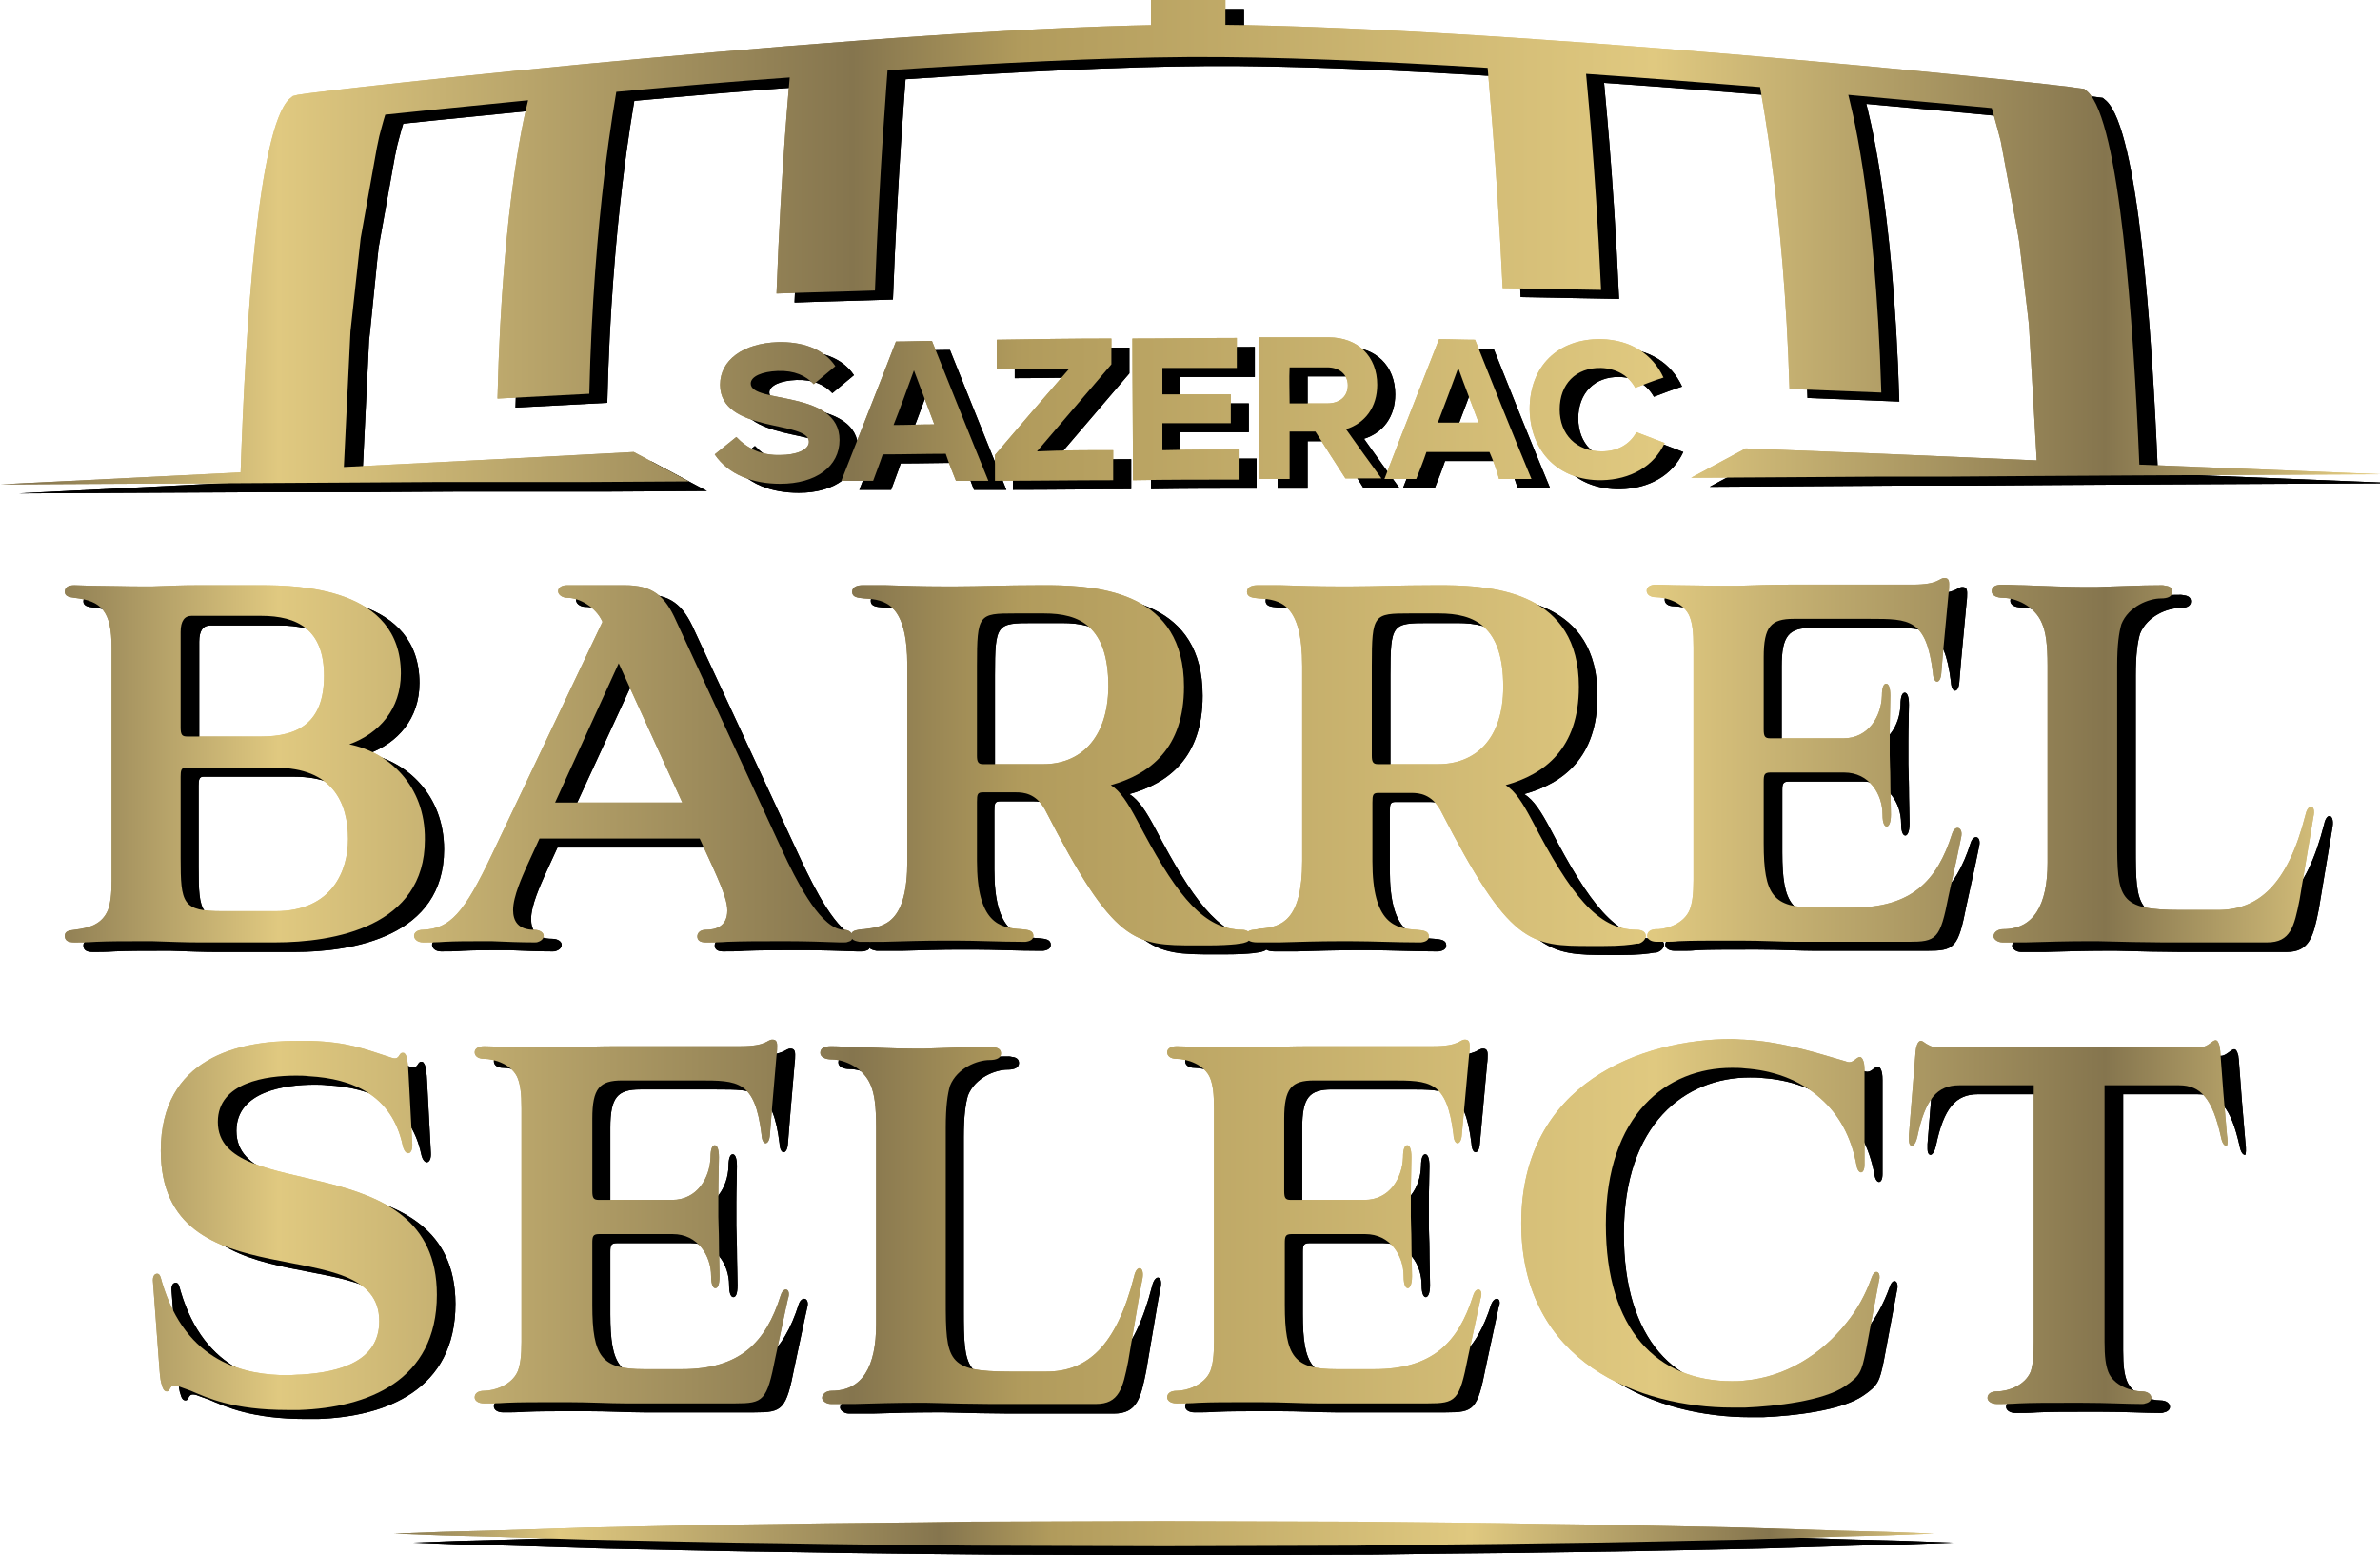
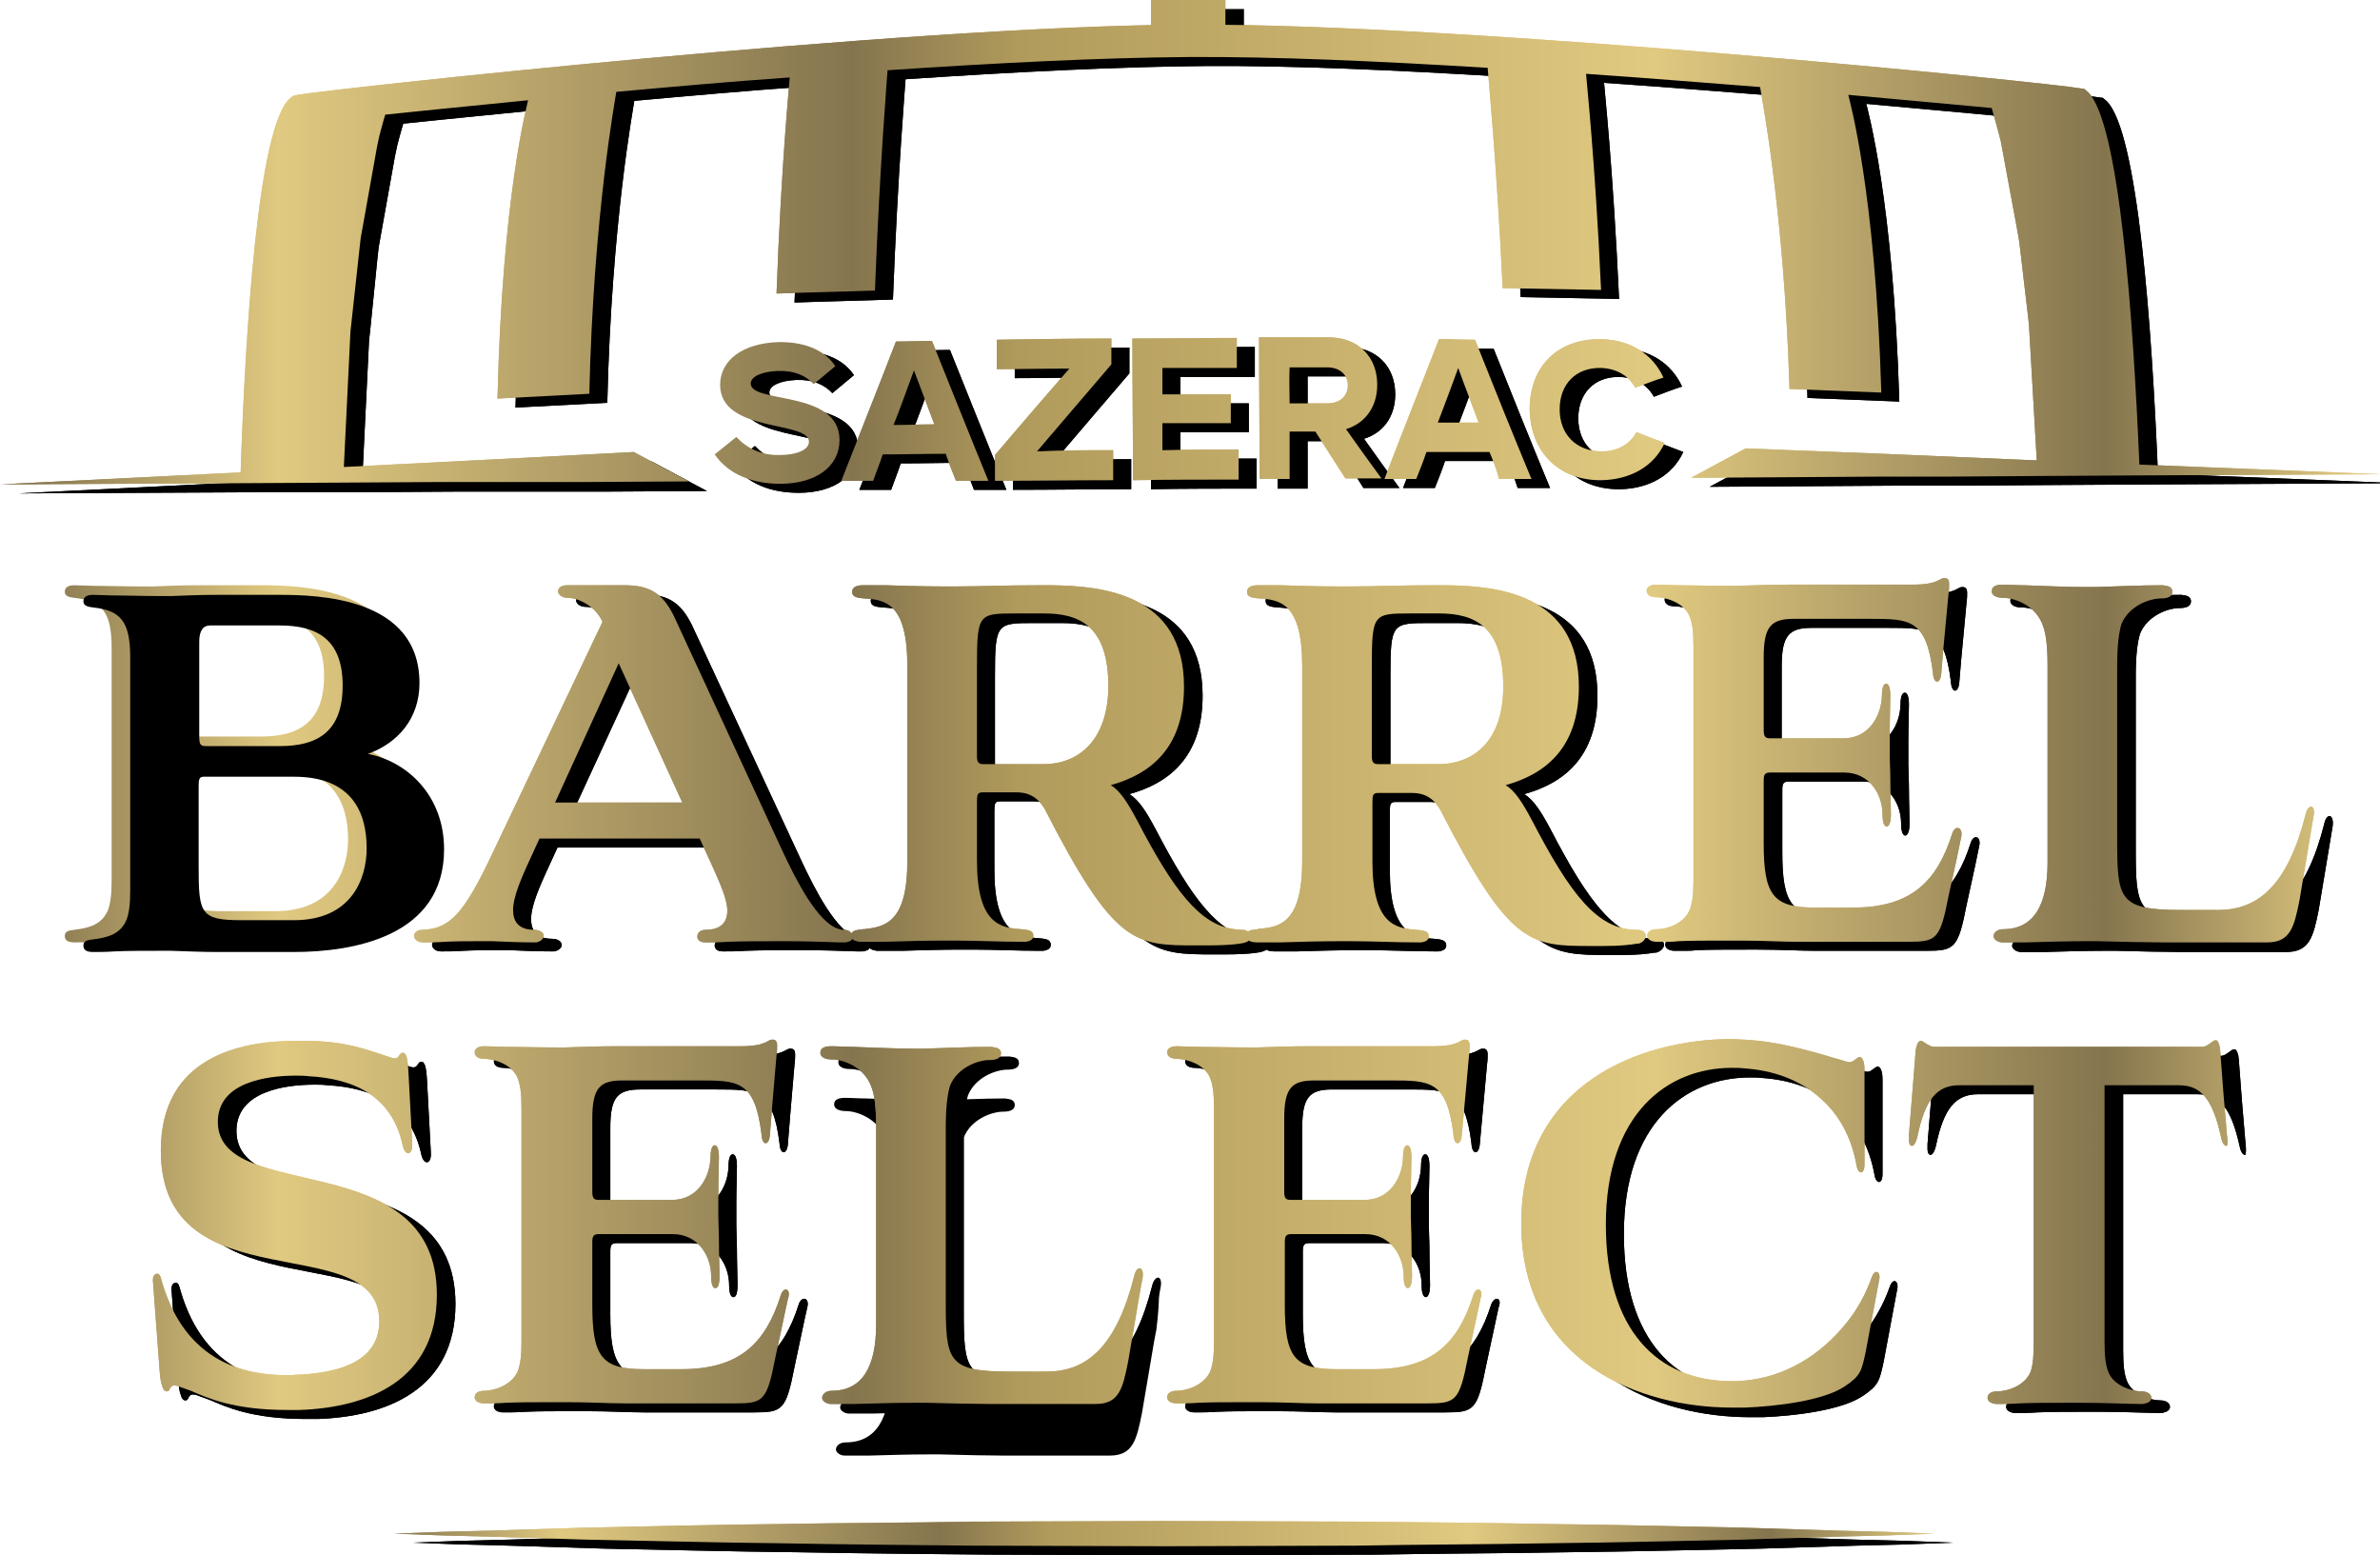
<svg xmlns="http://www.w3.org/2000/svg" version="1.1" id="Layer_1" x="0px" y="0px" viewBox="0 0 396.6 259.1" style="enable-background:new 0 0 396.6 259.1;" xml:space="preserve">
  <style type="text/css">
	.st0{fill:url(#SVGID_1_);}
	.st1{fill:url(#SVGID_00000179647205328604565730000009151226371190340229_);}
	.st2{fill:url(#SVGID_00000081648019985867052300000006036922681699629464_);}
	.st3{fill:url(#SVGID_00000152959125933251558750000001213179172036295598_);}
	.st4{fill:url(#SVGID_00000015320166449383808150000015449398734834325411_);}
	.st5{fill:url(#SVGID_00000078023663607487539460000014045669522614126768_);}
	.st6{fill:url(#SVGID_00000080167533323917051050000016877644034434379699_);}
	.st7{fill:url(#SVGID_00000074438709215006739710000009961802691420949936_);}
	.st8{fill:url(#SVGID_00000016773912006240964570000010374055414190931345_);}
	.st9{fill:url(#SVGID_00000063595513198022933280000010507382259427472513_);}
	.st10{fill:url(#SVGID_00000008132716049418163160000014068181081709155772_);}
	.st11{fill:url(#SVGID_00000018916225598343313190000010623553461062221442_);}
	.st12{fill:url(#SVGID_00000117668254458721059460000003829232171893455279_);}
	.st13{fill:url(#SVGID_00000149355653948352087720000014402076993584899005_);}
	.st14{fill:url(#SVGID_00000010313138963369973090000005264129572383795608_);}
	.st15{fill:url(#SVGID_00000015345561748388778860000005489573479235659440_);}
	.st16{fill:url(#SVGID_00000047746641203357925030000002588300317362389424_);}
	.st17{fill:url(#SVGID_00000145738379791614046850000003465981088077331342_);}
	.st18{fill:url(#SVGID_00000020395562020355785580000014237435439302421933_);}
	.st19{fill:url(#SVGID_00000080194540715500679130000010869359263227312028_);}
	.st20{fill:url(#SVGID_00000159428784587146524330000006781182444355314822_);}
	.st21{fill:url(#SVGID_00000159454738651628094520000016088541840389635519_);}
	.st22{fill:url(#SVGID_00000145753436258906676770000016387991833729444778_);}
	.st23{fill:url(#SVGID_00000057859910405613003890000015155290283687049620_);}
	.st24{fill:url(#SVGID_00000178187225078260058890000013926437474086487688_);}
	.st25{fill:url(#SVGID_00000094611886017251545950000000401645954044700595_);}
	.st26{fill:url(#SVGID_00000145018599182596060770000002272462920442288063_);}
	.st27{fill:url(#SVGID_00000146484606904790567760000004629294505328734620_);}
	.st28{fill:url(#SVGID_00000144309133176534078110000010580327553827026108_);}
	.st29{fill:url(#SVGID_00000082333707328287190580000005157895100792171688_);}
	.st30{fill:url(#SVGID_00000135674840099927230760000007840357489654936993_);}
	.st31{fill:url(#SVGID_00000090286212424959135400000010955392313912077236_);}
	.st32{fill:url(#SVGID_00000053547594275530570630000010536607517156731576_);}
	.st33{fill:url(#SVGID_00000005984301430838844010000014761710058010466976_);}
	.st34{fill:url(#SVGID_00000109719553681209320060000015290091540410094991_);}
	.st35{fill:url(#SVGID_00000121261073489719884290000000749652277698021799_);}
	.st36{fill:url(#SVGID_00000165929484272080768000000014629966131830834580_);}
	.st37{fill:url(#SVGID_00000090983975160879125490000005099101580648543372_);}
	.st38{fill:url(#SVGID_00000037651090082607019990000010742388992385316497_);}
	.st39{fill:url(#SVGID_00000044180091955111097820000009226709439568162954_);}
</style>
  <g>
    <g>
      <path d="M39.4,188.4c0-6.6,8.1-7.7,13-7.7c0.7,0,1.4,0,2.2,0.1c7.2,0.4,13.8,3.1,15.6,11.5c0.4,1.9,1.7,1.7,1.6-0.2l-0.2-3.8    l-0.4-7.5c-0.1-2.5-0.3-3.4-0.6-3.7c-0.1-0.2-0.2-0.2-0.4-0.2c0,0-0.1,0-0.1,0c-0.6,0.1-0.4,1.3-1.8,0.8    c-4.6-1.5-7.3-2.6-13.5-2.8c-0.7,0-1.5,0-2.3,0c-9.6,0-22.6,2.8-22.6,18.3c0,25.9,36.4,12.7,36.4,28.4c0,6.6-6.4,8.5-13,8.9    c-0.8,0-1.5,0.1-2.3,0.1c-7,0-16.9-2-20.9-15.5c-0.2-0.7-0.3-1.4-0.8-1.4s-0.8,0.5-0.7,1.4l1.1,14.8c0.1,1.2,0.2,1.9,0.4,2.4    c0.2,0.8,0.5,1,0.8,1c0.4,0,0.4-0.3,0.6-0.6c0.2-0.3,0.4-0.5,1.2-0.3c0.6,0.2,1.3,0.5,2.2,0.8c2.8,1.2,7.1,3.2,16.1,3.2    c0.7,0,1.3,0,2,0c11.3-0.4,22.9-4.8,22.9-19.2C75.8,192.1,39.4,202.4,39.4,188.4z" />
      <path d="M133.1,217.3c-2.5,7.9-6.8,12.3-16.5,12.3h-2.1h-4.2c-7,0-8.6-2-8.6-10.7v-10.3c0-1.1,0.1-1.5,1.1-1.5h4.2h8.1    c4.2,0,6.4,3.6,6.4,7c0,1.6,0.4,2,0.7,2c0.4,0,0.7-0.5,0.7-2c0-1.6-0.1-3.8-0.1-6c0-1.4-0.1-2.8-0.1-3.9c0-1.1,0-2.5,0-3.9    c0-2.2,0.1-4.4,0.1-6c0-1.4-0.3-2-0.7-2c-0.4,0-0.7,0.6-0.7,2c-0.1,3.4-2.2,7.1-6.4,7.1H107h-4.2c-0.9,0-1.1-0.3-1.1-1.5v-12    c0-5.1,1.2-6.4,5-6.4h4.2h8.5c6.6,0,9.4,0,10.5,9c0.1,2,1.3,1.9,1.4,0l0.4-5l0.7-8.2c0.1-0.7,0.1-1.2,0.1-1.6c0-0.8-0.3-1-0.8-1    c-0.9,0-0.9,1.1-5.3,1.1h-16.4H106c-2.7,0-6,0.1-8.6,0.2c-0.5,0-1,0-1.5,0c-3.6,0-6.2-0.1-8.4-0.1c-1.3,0-2.5-0.1-3.6-0.1    c-1,0-1.6,0.4-1.6,1c0,0.6,0.5,1.1,1.6,1.1c1.6,0,4.7,0.9,5.6,3.3c0.4,1.1,0.6,2.4,0.6,5v38.8c0,2.4-0.2,3.8-0.6,4.9    c-1,2.4-4,3.3-5.6,3.3c-1,0-1.6,0.4-1.6,1.1c0,0.5,0.5,1,1.6,1c1.1,0,2.3,0,3.6-0.1c2.2-0.1,4.8-0.1,8.3-0.1c0.7,0,1.3,0,2,0    c3.8,0,6.9,0.2,9.5,0.2h4.2h14.2c4.7,0,5.3-0.4,6.7-7.6l1.7-8l0.4-1.8C135,216.2,133.6,215.8,133.1,217.3z" />
-       <path d="M192,214.2c-3,11.8-7.9,15.9-14.6,15.9h-2h-4.2c-10.4,0-10.6-1.8-10.6-11.9v-28.7c0-3.6,0.3-5.6,0.7-7    c1.2-3,4.6-4.3,6.6-4.3c1.1,0,1.9-0.3,1.9-1.1c0-0.6-0.4-0.9-1-1c-0.2,0-0.4-0.1-0.7-0.1c-3.8,0-7.4,0.2-11,0.3    c-0.7,0-1.4,0-2.1,0c-3.1,0-6.6-0.2-10-0.3c-1.2,0-2.4-0.1-3.5-0.1c-1.1,0-1.8,0.3-1.8,1.1c0,0.7,0.8,1.1,1.9,1.1    c2,0,5.3,1.3,6.5,4.3c0.6,1.4,0.9,3.4,0.9,7v32.8c0,7.1-2.3,11.1-7.4,11.1c-1,0-1.6,0.6-1.6,1.2c0,0.4,0.6,1,1.5,1    c1.2,0,2.5,0,3.9,0c3.4-0.1,7-0.2,10-0.2c0.6,0,1.2,0,2,0c3.4,0.1,8.3,0.2,10.7,0.2h4.2h13.3c3.9,0,4.5-2.6,5.4-7.1l2-11.8    l0.4-2.1C193.8,212.5,192.5,212.2,192,214.2z" />
+       <path d="M192,214.2c-3,11.8-7.9,15.9-14.6,15.9h-2h-4.2c-10.4,0-10.6-1.8-10.6-11.9v-28.7c1.2-3,4.6-4.3,6.6-4.3c1.1,0,1.9-0.3,1.9-1.1c0-0.6-0.4-0.9-1-1c-0.2,0-0.4-0.1-0.7-0.1c-3.8,0-7.4,0.2-11,0.3    c-0.7,0-1.4,0-2.1,0c-3.1,0-6.6-0.2-10-0.3c-1.2,0-2.4-0.1-3.5-0.1c-1.1,0-1.8,0.3-1.8,1.1c0,0.7,0.8,1.1,1.9,1.1    c2,0,5.3,1.3,6.5,4.3c0.6,1.4,0.9,3.4,0.9,7v32.8c0,7.1-2.3,11.1-7.4,11.1c-1,0-1.6,0.6-1.6,1.2c0,0.4,0.6,1,1.5,1    c1.2,0,2.5,0,3.9,0c3.4-0.1,7-0.2,10-0.2c0.6,0,1.2,0,2,0c3.4,0.1,8.3,0.2,10.7,0.2h4.2h13.3c3.9,0,4.5-2.6,5.4-7.1l2-11.8    l0.4-2.1C193.8,212.5,192.5,212.2,192,214.2z" />
      <path d="M248.5,217.3c-2.5,7.9-6.8,12.3-16.5,12.3h-2.1h-4.2c-7,0-8.6-2-8.6-10.7v-10.3c0-1.1,0.1-1.5,1.1-1.5h4.2h8.1    c4.2,0,6.4,3.6,6.4,7c0,1.6,0.4,2,0.7,2s0.7-0.5,0.7-2c0-1.6-0.1-3.8-0.1-6c0-1.4-0.1-2.8-0.1-3.9c0-1.1,0-2.5,0-3.9    c0-2.2,0.1-4.4,0.1-6c0-1.4-0.3-2-0.7-2s-0.7,0.6-0.7,2c-0.1,3.4-2.2,7.1-6.4,7.1h-8.1h-4.2c-0.9,0-1.1-0.3-1.1-1.5v-12    c0-5.1,1.2-6.4,5-6.4h4.2h8.5c6.6,0,9.4,0,10.5,9c0.1,2,1.3,1.9,1.4,0l0.3-3.3l0.9-9.9c0.1-0.7,0.1-1.2,0.1-1.6c0-0.8-0.3-1-0.8-1    c-0.9,0-0.9,1.1-5.3,1.1h-16.4h-4.2c-2.7,0-6,0.1-8.6,0.2c-0.5,0-1,0-1.5,0c-3.6,0-6.2-0.1-8.4-0.1c-1.3,0-2.5-0.1-3.6-0.1    c-1,0-1.6,0.4-1.6,1c0,0.6,0.5,1.1,1.6,1.1c1.6,0,4.7,0.9,5.6,3.3c0.4,1.1,0.6,2.4,0.6,5v38.8c0,2.4-0.2,3.8-0.6,4.9    c-1,2.4-4,3.3-5.6,3.3c-1,0-1.6,0.4-1.6,1.1c0,0.5,0.5,1,1.6,1c1.1,0,2.3,0,3.6-0.1c2.2-0.1,4.8-0.1,8.3-0.1c0.7,0,1.3,0,2,0    c3.8,0,6.9,0.2,9.5,0.2h4.2h14.2c4.7,0,5.3-0.4,6.7-7.6l2-9.3l0.1-0.5C250.4,216.2,249.1,215.8,248.5,217.3z" />
      <path d="M314.9,214.4c-1,2.8-2.4,5.4-4.3,7.7c-4.1,5.1-10,8.9-16.9,9.5c-0.7,0.1-1.4,0.1-2.1,0.1c-12.4,0-21-8.5-21-26.1    c0-18.4,10.2-26.1,21-26.1c0.7,0,1.4,0,2.2,0.1c4.3,0.3,9,1.7,12.7,5.1c2.8,2.5,5,6.1,5.9,11.2c0.3,1.4,1.3,1.4,1.3-0.3v-15.7    c0-0.9-0.1-1.4-0.3-1.8c-0.1-0.2-0.3-0.4-0.4-0.4c-0.1,0-0.3,0-0.4,0.1c-0.6,0.3-1,1.1-2.1,0.6c-6.4-1.9-11.2-3.3-16.9-3.6    c-0.7,0-1.3-0.1-2-0.1c-15,0-35.1,7.3-35.1,30.7c0,23.4,20,30.7,35.1,30.7c0.6,0,1.4,0,2.2,0c5-0.2,13.1-1.1,16.7-3.6    c2.5-1.7,2.7-2.4,3.4-5.7l2.3-12.3C316.3,213.3,315.4,212.9,314.9,214.4z" />
      <path d="M374.2,190.6l-0.6-7.1l-0.5-6.6c0-0.4-0.1-0.7-0.1-1c-0.2-0.8-0.4-1.1-0.7-1.1c-0.5,0-1.3,1.1-2.2,1.1h-40.5h-4.2    c-0.5,0-0.9-0.3-1.3-0.5c-0.4-0.3-0.7-0.5-0.9-0.5c-0.3,0-0.6,0.3-0.8,1.2c0,0.2-0.1,0.5-0.1,0.8l-1.1,13.7c0,0.3,0,0.6,0,0.8    c0,0.8,0.3,1,0.5,1c0.2,0,0.4-0.2,0.6-0.6c0.1-0.2,0.2-0.5,0.3-0.9c1.3-6.3,3.3-8.6,7-8.6h4.2h8.2V225c0,2.3-0.1,3.7-0.5,5    c-1,2.4-3.9,3.3-5.6,3.3c-1,0-1.6,0.4-1.6,1.1c0,0.5,0.6,1,1.6,1c1.1,0,2.3,0,3.6-0.1c2.2-0.1,4.8-0.1,8.4-0.1c0.7,0,1.4,0,2.1,0    c4.5,0,7.3,0.2,10,0.2c0.2,0,0.4,0,0.6-0.1c0.6-0.1,1-0.5,1-0.9c0-0.6-0.6-1.1-1.6-1.1c-1.6,0-4.7-0.9-5.6-3.3    c-0.4-1.1-0.6-2.4-0.6-5v-42.7h4.2h8.2c3.7,0,5.6,2.3,7,8.6c0.2,1.1,0.6,1.5,0.9,1.5C374.3,192.5,374.3,191.2,374.2,190.6z     M371.3,182.5C371.4,182.5,371.4,182.5,371.3,182.5L371.3,182.5C371.4,182.5,371.4,182.5,371.3,182.5z" />
    </g>
    <g>
      <g>
        <linearGradient id="SVGID_1_" gradientUnits="userSpaceOnUse" x1="5.012" y1="204.12" x2="392.261" y2="204.12">
          <stop offset="0" style="stop-color:#85754E" />
          <stop offset="0.107" style="stop-color:#E0C980" />
          <stop offset="0.354" style="stop-color:#85754E" />
          <stop offset="0.427" style="stop-color:#B19B5C" />
          <stop offset="0.699" style="stop-color:#E0C980" />
          <stop offset="0.893" style="stop-color:#85754E" />
          <stop offset="1" style="stop-color:#E0C980" />
        </linearGradient>
        <path class="st0" d="M36.3,186.9c0-6.6,8.1-7.7,13-7.7c0.7,0,1.4,0,2.2,0.1c7.2,0.4,13.8,3.1,15.6,11.5c0.4,1.9,1.7,1.7,1.6-0.2     l-0.2-3.8l-0.4-7.5c-0.1-2.5-0.3-3.4-0.6-3.7c-0.1-0.2-0.2-0.2-0.4-0.2c0,0-0.1,0-0.1,0c-0.6,0.1-0.4,1.3-1.8,0.8     c-4.6-1.5-7.3-2.6-13.5-2.8c-0.7,0-1.5,0-2.3,0c-9.6,0-22.6,2.8-22.6,18.3c0,25.9,36.4,12.7,36.4,28.4c0,6.6-6.4,8.5-13,8.9     c-0.8,0-1.5,0.1-2.3,0.1c-7,0-16.9-2-20.9-15.5c-0.2-0.7-0.3-1.4-0.8-1.4s-0.8,0.5-0.7,1.4l1.1,14.8c0.1,1.2,0.2,1.9,0.4,2.4     c0.2,0.8,0.5,1,0.8,1c0.4,0,0.4-0.3,0.6-0.6c0.2-0.3,0.4-0.5,1.2-0.3c0.6,0.2,1.3,0.5,2.2,0.8c2.8,1.2,7.1,3.2,16.1,3.2     c0.7,0,1.3,0,2,0c11.3-0.4,22.9-4.8,22.9-19.2C72.8,190.6,36.3,200.8,36.3,186.9z" />
        <linearGradient id="SVGID_00000152229241424290483630000012843970260593804474_" gradientUnits="userSpaceOnUse" x1="5.012" y1="203.588" x2="392.261" y2="203.588">
          <stop offset="0" style="stop-color:#85754E" />
          <stop offset="0.107" style="stop-color:#E0C980" />
          <stop offset="0.354" style="stop-color:#85754E" />
          <stop offset="0.427" style="stop-color:#B19B5C" />
          <stop offset="0.699" style="stop-color:#E0C980" />
          <stop offset="0.893" style="stop-color:#85754E" />
          <stop offset="1" style="stop-color:#E0C980" />
        </linearGradient>
        <path style="fill:url(#SVGID_00000152229241424290483630000012843970260593804474_);" d="M130.1,215.8     c-2.5,7.9-6.8,12.3-16.5,12.3h-2.1h-4.2c-7,0-8.6-2-8.6-10.7v-10.3c0-1.1,0.1-1.5,1.1-1.5h4.2h8.1c4.2,0,6.4,3.6,6.4,7     c0,1.6,0.4,2,0.7,2c0.4,0,0.7-0.5,0.7-2c0-1.6-0.1-3.8-0.1-6c0-1.4-0.1-2.8-0.1-3.9c0-1.1,0-2.5,0-3.9c0-2.2,0.1-4.4,0.1-6     c0-1.4-0.3-2-0.7-2c-0.4,0-0.7,0.6-0.7,2c-0.1,3.4-2.2,7.1-6.4,7.1H104h-4.2c-0.9,0-1.1-0.3-1.1-1.5v-12c0-5.1,1.2-6.4,5-6.4h4.2     h8.5c6.6,0,9.4,0,10.5,9c0.1,2,1.3,1.9,1.4,0l0.4-5l0.7-8.2c0.1-0.7,0.1-1.2,0.1-1.6c0-0.8-0.3-1-0.8-1c-0.9,0-0.9,1.1-5.3,1.1     h-16.4h-4.2c-2.7,0-6,0.1-8.6,0.2c-0.5,0-1,0-1.5,0c-3.6,0-6.2-0.1-8.4-0.1c-1.3,0-2.5-0.1-3.6-0.1c-1,0-1.6,0.4-1.6,1     c0,0.6,0.5,1.1,1.6,1.1c1.6,0,4.7,0.9,5.6,3.3c0.4,1.1,0.6,2.4,0.6,5v38.8c0,2.4-0.2,3.8-0.6,4.9c-1,2.4-4,3.3-5.6,3.3     c-1,0-1.6,0.4-1.6,1.1c0,0.5,0.5,1,1.6,1c1.1,0,2.3,0,3.6-0.1c2.2-0.1,4.8-0.1,8.3-0.1c0.7,0,1.3,0,2,0c3.8,0,6.9,0.2,9.5,0.2     h4.2h14.2c4.7,0,5.3-0.4,6.7-7.6l1.7-8l0.4-1.8C131.9,214.7,130.6,214.2,130.1,215.8z" />
        <linearGradient id="SVGID_00000058573223975773624980000006640281592762676893_" gradientUnits="userSpaceOnUse" x1="5.012" y1="204.12" x2="392.261" y2="204.12">
          <stop offset="0" style="stop-color:#85754E" />
          <stop offset="0.107" style="stop-color:#E0C980" />
          <stop offset="0.354" style="stop-color:#85754E" />
          <stop offset="0.427" style="stop-color:#B19B5C" />
          <stop offset="0.699" style="stop-color:#E0C980" />
          <stop offset="0.893" style="stop-color:#85754E" />
          <stop offset="1" style="stop-color:#E0C980" />
        </linearGradient>
        <path style="fill:url(#SVGID_00000058573223975773624980000006640281592762676893_);" d="M189,212.6c-3,11.8-7.9,15.9-14.6,15.9     h-2h-4.2c-10.4,0-10.6-1.8-10.6-11.9v-28.7c0-3.6,0.3-5.6,0.7-7c1.2-3,4.6-4.3,6.6-4.3c1.1,0,1.9-0.3,1.9-1.1c0-0.6-0.4-0.9-1-1     c-0.2,0-0.4-0.1-0.7-0.1c-3.8,0-7.4,0.2-11,0.3c-0.7,0-1.4,0-2.1,0c-3.1,0-6.6-0.2-10-0.3c-1.2,0-2.4-0.1-3.5-0.1     c-1.1,0-1.8,0.3-1.8,1.1c0,0.7,0.8,1.1,1.9,1.1c2,0,5.3,1.3,6.5,4.3c0.6,1.4,0.9,3.4,0.9,7v32.8c0,7.1-2.3,11.1-7.4,11.1     c-1,0-1.6,0.6-1.6,1.2c0,0.4,0.6,1,1.5,1c1.2,0,2.5,0,3.9,0c3.4-0.1,7-0.2,10-0.2c0.6,0,1.2,0,2,0c3.4,0.1,8.3,0.2,10.7,0.2h4.2     h13.3c3.9,0,4.5-2.6,5.4-7.1l2-11.8l0.4-2.1C190.7,210.9,189.4,210.7,189,212.6z" />
        <linearGradient id="SVGID_00000052100217001238937620000017843649206128372627_" gradientUnits="userSpaceOnUse" x1="5.012" y1="203.588" x2="392.261" y2="203.588">
          <stop offset="0" style="stop-color:#85754E" />
          <stop offset="0.107" style="stop-color:#E0C980" />
          <stop offset="0.354" style="stop-color:#85754E" />
          <stop offset="0.427" style="stop-color:#B19B5C" />
          <stop offset="0.699" style="stop-color:#E0C980" />
          <stop offset="0.893" style="stop-color:#85754E" />
          <stop offset="1" style="stop-color:#E0C980" />
        </linearGradient>
        <path style="fill:url(#SVGID_00000052100217001238937620000017843649206128372627_);" d="M245.5,215.8     c-2.5,7.9-6.8,12.3-16.5,12.3h-2.1h-4.2c-7,0-8.6-2-8.6-10.7v-10.3c0-1.1,0.1-1.5,1.1-1.5h4.2h8.1c4.2,0,6.4,3.6,6.4,7     c0,1.6,0.4,2,0.7,2s0.7-0.5,0.7-2c0-1.6-0.1-3.8-0.1-6c0-1.4-0.1-2.8-0.1-3.9c0-1.1,0-2.5,0-3.9c0-2.2,0.1-4.4,0.1-6     c0-1.4-0.3-2-0.7-2s-0.7,0.6-0.7,2c-0.1,3.4-2.2,7.1-6.4,7.1h-8.1h-4.2c-0.9,0-1.1-0.3-1.1-1.5v-12c0-5.1,1.2-6.4,5-6.4h4.2h8.5     c6.6,0,9.4,0,10.5,9c0.1,2,1.3,1.9,1.4,0l0.3-3.3l0.9-9.9c0.1-0.7,0.1-1.2,0.1-1.6c0-0.8-0.3-1-0.8-1c-0.9,0-0.9,1.1-5.3,1.1     h-16.4h-4.2c-2.7,0-6,0.1-8.6,0.2c-0.5,0-1,0-1.5,0c-3.6,0-6.2-0.1-8.4-0.1c-1.3,0-2.5-0.1-3.6-0.1c-1,0-1.6,0.4-1.6,1     c0,0.6,0.5,1.1,1.6,1.1c1.6,0,4.7,0.9,5.6,3.3c0.4,1.1,0.6,2.4,0.6,5v38.8c0,2.4-0.2,3.8-0.6,4.9c-1,2.4-4,3.3-5.6,3.3     c-1,0-1.6,0.4-1.6,1.1c0,0.5,0.5,1,1.6,1c1.1,0,2.3,0,3.6-0.1c2.2-0.1,4.8-0.1,8.3-0.1c0.7,0,1.3,0,2,0c3.8,0,6.9,0.2,9.5,0.2     h4.2h14.2c4.7,0,5.3-0.4,6.7-7.6l2-9.3l0.1-0.5C247.3,214.7,246,214.2,245.5,215.8z" />
        <linearGradient id="SVGID_00000142158227733331366030000009769698689600170385_" gradientUnits="userSpaceOnUse" x1="5.012" y1="204.12" x2="392.261" y2="204.12">
          <stop offset="0" style="stop-color:#85754E" />
          <stop offset="0.107" style="stop-color:#E0C980" />
          <stop offset="0.354" style="stop-color:#85754E" />
          <stop offset="0.427" style="stop-color:#B19B5C" />
          <stop offset="0.699" style="stop-color:#E0C980" />
          <stop offset="0.893" style="stop-color:#85754E" />
          <stop offset="1" style="stop-color:#E0C980" />
        </linearGradient>
        <path style="fill:url(#SVGID_00000142158227733331366030000009769698689600170385_);" d="M311.9,212.8c-1,2.8-2.4,5.4-4.3,7.7     c-4.1,5.1-10,8.9-16.9,9.5c-0.7,0.1-1.4,0.1-2.1,0.1c-12.4,0-21-8.5-21-26.1c0-18.4,10.2-26.1,21-26.1c0.7,0,1.4,0,2.2,0.1     c4.3,0.3,9,1.7,12.7,5.1c2.8,2.5,5,6.1,5.9,11.2c0.3,1.4,1.3,1.4,1.3-0.3v-15.7c0-0.9-0.1-1.4-0.3-1.8c-0.1-0.2-0.3-0.4-0.4-0.4     c-0.1,0-0.3,0-0.4,0.1c-0.6,0.3-1,1.1-2.1,0.6c-6.4-1.9-11.2-3.3-16.9-3.6c-0.7,0-1.3-0.1-2-0.1c-15,0-35.1,7.3-35.1,30.7     c0,23.4,20,30.7,35.1,30.7c0.6,0,1.4,0,2.2,0c5-0.2,13.1-1.1,16.7-3.6c2.5-1.7,2.7-2.4,3.4-5.7l2.3-12.3     C313.3,211.8,312.4,211.4,311.9,212.8z" />
        <linearGradient id="SVGID_00000117668147025233127540000004662484944598913934_" gradientUnits="userSpaceOnUse" x1="5.012" y1="203.588" x2="392.261" y2="203.588">
          <stop offset="0" style="stop-color:#85754E" />
          <stop offset="0.107" style="stop-color:#E0C980" />
          <stop offset="0.354" style="stop-color:#85754E" />
          <stop offset="0.427" style="stop-color:#B19B5C" />
          <stop offset="0.699" style="stop-color:#E0C980" />
          <stop offset="0.893" style="stop-color:#85754E" />
          <stop offset="1" style="stop-color:#E0C980" />
        </linearGradient>
        <path style="fill:url(#SVGID_00000117668147025233127540000004662484944598913934_);" d="M371.1,189.1l-0.6-7.1l-0.5-6.6     c0-0.4-0.1-0.7-0.1-1c-0.2-0.8-0.4-1.1-0.7-1.1c-0.5,0-1.3,1.1-2.2,1.1h-40.5h-4.2c-0.5,0-0.9-0.3-1.3-0.5     c-0.4-0.3-0.7-0.5-0.9-0.5c-0.3,0-0.6,0.3-0.8,1.2c0,0.2-0.1,0.5-0.1,0.8l-1.1,13.7c0,0.3,0,0.6,0,0.8c0,0.8,0.3,1,0.5,1     c0.2,0,0.4-0.2,0.6-0.6c0.1-0.2,0.2-0.5,0.3-0.9c1.3-6.3,3.3-8.6,7-8.6h4.2h8.2v42.7c0,2.3-0.1,3.7-0.5,5c-1,2.4-3.9,3.3-5.6,3.3     c-1,0-1.6,0.4-1.6,1.1c0,0.5,0.6,1,1.6,1c1.1,0,2.3,0,3.6-0.1c2.2-0.1,4.8-0.1,8.4-0.1c0.7,0,1.4,0,2.1,0c4.5,0,7.3,0.2,10,0.2     c0.2,0,0.4,0,0.6-0.1c0.6-0.1,1-0.5,1-0.9c0-0.6-0.6-1.1-1.6-1.1c-1.6,0-4.7-0.9-5.6-3.3c-0.4-1.1-0.6-2.4-0.6-5v-42.7h4.2h8.2     c3.7,0,5.6,2.3,7,8.6c0.2,1.1,0.6,1.5,0.9,1.5C371.3,190.9,371.2,189.7,371.1,189.1z M368.3,180.9     C368.3,180.9,368.3,180.9,368.3,180.9L368.3,180.9C368.3,181,368.3,181,368.3,180.9z" />
      </g>
    </g>
  </g>
  <g>
    <g>
-       <path d="M61.3,125.6c5-1.8,8.6-5.9,8.6-11.8c0-14.3-16.9-14.7-23.4-14.7h-6.1h-4.2c-3,0-4.8,0.1-7.7,0.2c-0.6,0-1.3,0-2,0    c-2.6,0-5.2-0.1-7.4-0.1c-1.4,0-2.6-0.1-3.6-0.1c-1.1,0-1.6,0.4-1.6,1.1c0,0.7,0.7,0.9,1.6,1c4.5,0.5,6.2,2.2,6.2,8.3v38.8    c0,2.4-0.2,3.8-0.6,4.9c-1,2.4-3.1,3-5.6,3.3c-1,0.1-1.6,0.3-1.6,1s0.4,1.1,1.6,1.1c1,0,2.2,0,3.6-0.1c2.2-0.1,4.8-0.1,7.4-0.1    c0.7,0,1.4,0,2,0c3.1,0.1,5.3,0.2,7.7,0.2h4.2H49c9.9,0,25-2.6,25-17.1C74,132.4,67.7,126.8,61.3,125.6z M57.1,114.2    c0,7.8-4.3,10.1-10.5,10.1h-8.1h-4.2c-0.9,0-1.1-0.3-1.1-1.6v-15.8c0-1.9,0.7-2.7,1.8-2.7h4.2h7.4    C52.7,104.2,57.1,106.4,57.1,114.2z M33.1,144.4v-13.5c0-1,0.1-1.5,0.8-1.5h4.2H49c9.6,0,12.1,5.9,12.1,11.9c0,5.2-2.6,12-12.1,12    h-4.6h-4.2C33.4,153.3,33.1,152.2,33.1,144.4z" />
      <path d="M328.4,140.4c-2.5,7.9-6.8,12.3-16.5,12.3h-2.1h-4.2c-7,0-8.6-2-8.6-10.7v-10.3c0-1.1,0.1-1.5,1.1-1.5h4.2h8.1    c4.2,0,6.4,3.6,6.4,7c0,1.6,0.4,2,0.7,2s0.7-0.5,0.7-2c0-1.6-0.1-3.8-0.1-6c0-1.4-0.1-2.8-0.1-3.9c0-1.1,0-2.5,0-3.9    c0-2.2,0.1-4.4,0.1-6c0-1.4-0.3-2-0.7-2s-0.7,0.6-0.7,2c-0.1,3.4-2.2,7.1-6.4,7.1h-8.1h-4.2c-0.9,0-1.1-0.3-1.1-1.5v-12    c0-5.1,1.2-6.4,5-6.4h4.2h8.5c6.6,0,9.4,0,10.5,9c0.1,2,1.3,1.9,1.4,0l0.3-3.6l0.9-9.6c0.1-0.7,0.1-1.2,0.1-1.6c0-0.8-0.3-1-0.8-1    c-0.9,0-0.9,1.1-5.3,1.1h-16.4h-4.2c-2.7,0-6,0.1-8.6,0.2c-0.5,0-1,0-1.5,0c-3.6,0-6.2-0.1-8.4-0.1c-1.3,0-2.5-0.1-3.6-0.1    c-1,0-1.6,0.4-1.6,1c0,0.6,0.5,1.1,1.6,1.1c1.6,0,4.7,0.9,5.6,3.3c0.4,1.1,0.6,2.4,0.6,5v38.8c0,2.4-0.2,3.8-0.6,4.9    c-0.9,2.3-3.6,3.2-5.2,3.3c-0.1,0-0.2,0-0.3,0c0,0,0,0,0,0c-1,0-1.6,0.4-1.6,1.1c0,0.5,0.5,1,1.6,1c0,0,0,0,0,0c0.4,0,0.9,0,1.4,0    c0.7,0,1.4,0,2.2-0.1c2.2-0.1,4.8-0.1,8.3-0.1c0.7,0,1.3,0,2,0c3.8,0,6.9,0.2,9.5,0.2h4.2H321c4.7,0,5.3-0.4,6.7-7.6l1.4-6.4    l0.7-3.4C330.2,139.3,328.9,138.9,328.4,140.4z" />
      <path d="M275.8,156.4C275.7,156.4,275.7,156.4,275.8,156.4c-6.5,0-11-5.9-17.4-18.2c-1.6-3-2.8-4.9-4.4-5.9    c6.5-1.8,12.2-6.1,12.2-16.4c0-15.6-13.8-16.8-22.2-16.9c-0.6,0-1.2,0-1.8,0c-6,0-10,0.2-14,0.2c-0.7,0-1.4,0-2,0    c-3.6,0-6.6-0.1-9.8-0.2c-1.2,0-2.4,0-3.7,0c-1,0-1.8,0.3-1.8,1.1c0,0.9,0.9,1,2,1.1c3.6,0.2,7.2,0.9,7.2,11.3v32.4    c0,10-3.5,11-6.8,11.3c-0.2,0-0.4,0-0.6,0.1c0,0,0,0,0,0c-0.7,0.1-1.3,0.1-1.6,0.4c-0.3-0.2-0.6-0.3-1.1-0.3c-0.4,0-0.8,0-1.2-0.1    c-5.8-0.7-10.2-6.6-16.2-18.1c-1.6-3-2.8-4.9-4.4-5.9c6.5-1.8,12.2-6.1,12.2-16.4c0-15.6-13.8-16.8-22.2-16.9c-0.6,0-1.2,0-1.8,0    c-6,0-10,0.2-14,0.2c-0.7,0-1.4,0-2,0c-3.6,0-6.6-0.1-9.8-0.2c-1.2,0-2.4,0-3.7,0c-1,0-1.8,0.3-1.8,1.1c0,0.9,0.9,1,2,1.1    c3.6,0.2,7.2,0.9,7.2,11.3v32.4c0,10.4-3.8,11-7.2,11.4c0,0-0.1,0-0.1,0c0,0-0.1,0-0.1,0c-0.9,0.1-1.7,0.2-1.9,0.7    c-0.2-0.3-0.6-0.6-1.3-0.6c-0.2,0-0.5,0-0.7-0.1c-3.6-0.9-7.3-8.3-9.5-13L115.7,105c-1.9-4.3-4-6-8.6-6h-5.4h-4.2    c-0.9,0-1.5,0.4-1.5,1c0,0.5,0.6,1.1,1.6,1.1c1.9,0,4.7,1.5,5.8,4l-18.4,38.7c-4.7,9.9-7,12.4-11.5,12.6c-1,0-1.5,0.5-1.5,1    c0,0.5,0.5,1.1,1.5,1.1c1.2,0,2.4,0,3.6-0.1c1.9-0.1,3.9-0.1,5.8-0.1c0.7,0,1.4,0,2.1,0c2.3,0.1,4.7,0.2,7.1,0.2    c0.2,0,0.4,0,0.6-0.1c0.6-0.2,0.9-0.6,0.9-1c0-0.5-0.6-1-1.6-1c-2.7,0-3.5-1.5-3.5-3.3c0-2.3,1.6-5.7,2.2-7.1l2.2-4.8H97h22.5    l2.2,4.8c2,4.4,2.4,6,2.4,7.2c0,2.7-2,3.2-3.6,3.2c-1,0-1.4,0.6-1.4,1.1c0,0.6,0.4,1,1.4,1c1.2,0,2.4,0,3.6-0.1    c2.7-0.1,5.4-0.1,8.1-0.1c0.7,0,1.4,0,2.1,0c2.8,0,5.7,0.1,8.5,0.2c0.2,0,0.5,0,0.7,0c0.3,0,0.5,0,0.7-0.1    c0.4-0.1,0.6-0.2,0.7-0.5c0.2,0.3,0.7,0.4,1.2,0.5c0.1,0,0.2,0,0.3,0c0.2,0,0.3,0,0.5,0c0.1,0,0.2,0,0.3,0c0.2,0,0.4,0,0.6,0    c0.8,0,1.6,0,2.4,0c3.4-0.1,6.7-0.2,9.9-0.2c0.7,0,1.4,0,2.1,0c3.6,0,7.3,0.2,11.1,0.2c0.2,0,0.3,0,0.5,0c0.8-0.1,1.3-0.4,1.3-1    c0-0.9-0.9-1-2-1.1c-3.6-0.2-7.4-1-7.4-11.4v-9.8c0-1.3,0.1-1.6,1-1.6h4.2h1.3c1.3,0,3.3,0.2,4.8,2.8    c11.6,22.6,14.9,22.7,25.2,22.7c0.7,0,1.3,0,1.9,0c2.2,0,3.7-0.1,4.7-0.2c0.5-0.1,0.9-0.1,1.3-0.2c0.4-0.1,0.7-0.2,0.9-0.4    c0.3,0.2,0.8,0.3,1.4,0.3c0.3,0,0.6,0,0.9,0c0.5,0,0.9,0,1.4,0c0.5,0,1,0,1.4,0c3.4-0.1,6.7-0.2,9.9-0.2c0.7,0,1.4,0,2.1,0    c3.6,0,7.3,0.2,11.1,0.2c0.2,0,0.3,0,0.5,0c0.8-0.1,1.3-0.4,1.3-1c0-0.9-0.9-1-2-1.1c-3.6-0.2-7.4-1-7.4-11.4v-9.8    c0-1.3,0.1-1.6,1-1.6h4.2h1.3c1.3,0,3.3,0.2,4.8,2.8c11.6,22.6,14.9,22.7,25.2,22.7c0.7,0,1.3,0,1.9,0c3,0,4.6-0.2,5.7-0.4    c0.1,0,0.2,0,0.3,0C277.7,158.2,277.8,156.4,275.8,156.4z M106.2,112l10.6,23.2H95.5L106.2,112z M176.9,128.9H171h-4.2    c-0.8,0-1-0.4-1-1.4v-15c0-8.6,0.3-8.7,6.3-8.7h4.2h0.7c5.9,0,10.7,2.1,10.7,12.2C187.7,124.8,182.9,128.9,176.9,128.9z     M242.8,128.9h-5.9h-4.2c-0.8,0-1-0.4-1-1.4v-15c0-8.6,0.3-8.7,6.3-8.7h4.2h0.7c5.9,0,10.7,2.1,10.7,12.2    C253.5,124.8,248.7,128.9,242.8,128.9z" />
      <path d="M387.3,137.3c-3,11.8-7.9,15.9-14.6,15.9h-2h-4.2c-10.4,0-10.6-1.8-10.6-11.9v-28.7c0-3.6,0.3-5.6,0.7-7    c1.2-3,4.6-4.3,6.6-4.3c1.1,0,1.9-0.3,1.9-1.1c0-0.6-0.4-0.9-1-1c-0.2,0-0.4-0.1-0.7-0.1c-3.8,0-7.4,0.2-11,0.3    c-0.7,0-1.4,0-2.1,0c-3.1,0-6.6-0.2-10-0.3c-1.2,0-2.4-0.1-3.5-0.1c-1.1,0-1.8,0.3-1.8,1.1c0,0.7,0.8,1.1,1.9,1.1    c2,0,5.3,1.3,6.5,4.3c0.6,1.4,0.9,3.4,0.9,7v32.8c0,7.1-2.3,11.1-7.4,11.1c-1,0-1.6,0.6-1.6,1.2c0,0.4,0.6,1,1.5,1    c1.2,0,2.5,0,3.9,0c3.4-0.1,7-0.2,10-0.2c0.6,0,1.2,0,2,0c3.4,0.1,8.3,0.2,10.7,0.2h4.2H381c3.9,0,4.5-2.6,5.4-7.1l1.5-9l0.8-4.8    C389,135.6,387.7,135.3,387.3,137.3z" />
    </g>
    <g>
      <g>
        <linearGradient id="SVGID_00000097483370403703596610000003387026960180480164_" gradientUnits="userSpaceOnUse" x1="5.012" y1="127.22" x2="392.261" y2="127.22">
          <stop offset="0" style="stop-color:#85754E" />
          <stop offset="0.107" style="stop-color:#E0C980" />
          <stop offset="0.354" style="stop-color:#85754E" />
          <stop offset="0.427" style="stop-color:#B19B5C" />
          <stop offset="0.699" style="stop-color:#E0C980" />
          <stop offset="0.893" style="stop-color:#85754E" />
          <stop offset="1" style="stop-color:#E0C980" />
        </linearGradient>
        <path style="fill:url(#SVGID_00000097483370403703596610000003387026960180480164_);" d="M58.2,124c5-1.8,8.6-5.9,8.6-11.8     c0-14.3-16.9-14.7-23.4-14.7h-6.1h-4.2c-3,0-4.8,0.1-7.7,0.2c-0.6,0-1.3,0-2,0c-2.6,0-5.2-0.1-7.4-0.1c-1.4,0-2.6-0.1-3.6-0.1     c-1.1,0-1.6,0.4-1.6,1.1c0,0.7,0.7,0.9,1.6,1c4.5,0.5,6.2,2.2,6.2,8.3v38.8c0,2.4-0.2,3.8-0.6,4.9c-1,2.4-3.1,3-5.6,3.3     c-1,0.1-1.6,0.3-1.6,1s0.4,1.1,1.6,1.1c1,0,2.2,0,3.6-0.1c2.2-0.1,4.8-0.1,7.4-0.1c0.7,0,1.4,0,2,0c3.1,0.1,5.3,0.2,7.7,0.2h4.2     h8.5c9.9,0,25-2.6,25-17.1C70.9,130.8,64.7,125.3,58.2,124z M54,112.6c0,7.8-4.3,10.1-10.5,10.1h-8.1h-4.2     c-0.9,0-1.1-0.3-1.1-1.6v-15.8c0-1.9,0.7-2.7,1.8-2.7h4.2h7.4C49.6,102.6,54,104.9,54,112.6z M30.1,142.9v-13.5     c0-1,0.1-1.5,0.8-1.5h4.2h10.8c9.6,0,12.1,5.9,12.1,11.9c0,5.2-2.6,12-12.1,12h-4.6h-4.2C30.4,151.8,30.1,150.6,30.1,142.9z" />
        <linearGradient id="SVGID_00000063623845109395867570000007747074765976903071_" gradientUnits="userSpaceOnUse" x1="5.012" y1="126.688" x2="392.261" y2="126.688">
          <stop offset="0" style="stop-color:#85754E" />
          <stop offset="0.107" style="stop-color:#E0C980" />
          <stop offset="0.354" style="stop-color:#85754E" />
          <stop offset="0.427" style="stop-color:#B19B5C" />
          <stop offset="0.699" style="stop-color:#E0C980" />
          <stop offset="0.893" style="stop-color:#85754E" />
          <stop offset="1" style="stop-color:#E0C980" />
        </linearGradient>
        <path style="fill:url(#SVGID_00000063623845109395867570000007747074765976903071_);" d="M325.3,138.9     c-2.5,7.9-6.8,12.3-16.5,12.3h-2.1h-4.2c-7,0-8.6-2-8.6-10.7v-10.3c0-1.1,0.1-1.5,1.1-1.5h4.2h8.1c4.2,0,6.4,3.6,6.4,7     c0,1.6,0.4,2,0.7,2s0.7-0.5,0.7-2c0-1.6-0.1-3.8-0.1-6c0-1.4-0.1-2.8-0.1-3.9c0-1.1,0-2.5,0-3.9c0-2.2,0.1-4.4,0.1-6     c0-1.4-0.3-2-0.7-2s-0.7,0.6-0.7,2c-0.1,3.4-2.2,7.1-6.4,7.1h-8.1H295c-0.9,0-1.1-0.3-1.1-1.5v-12c0-5.1,1.2-6.4,5-6.4h4.2h8.5     c6.6,0,9.4,0,10.5,9c0.1,2,1.3,1.9,1.4,0l0.3-3.6l0.9-9.6c0.1-0.7,0.1-1.2,0.1-1.6c0-0.8-0.3-1-0.8-1c-0.9,0-0.9,1.1-5.3,1.1     h-16.4h-4.2c-2.7,0-6,0.1-8.6,0.2c-0.5,0-1,0-1.5,0c-3.6,0-6.2-0.1-8.4-0.1c-1.3,0-2.5-0.1-3.6-0.1c-1,0-1.6,0.4-1.6,1     c0,0.6,0.5,1.1,1.6,1.1c1.6,0,4.7,0.9,5.6,3.3c0.4,1.1,0.6,2.4,0.6,5v38.8c0,2.4-0.2,3.8-0.6,4.9c-0.9,2.3-3.6,3.2-5.2,3.3     c-0.1,0-0.2,0-0.3,0c0,0,0,0,0,0c-1,0-1.6,0.4-1.6,1.1c0,0.5,0.5,1,1.6,1c0,0,0,0,0,0c0.4,0,0.9,0,1.4,0c0.7,0,1.4,0,2.2-0.1     c2.2-0.1,4.8-0.1,8.3-0.1c0.7,0,1.3,0,2,0c3.8,0,6.9,0.2,9.5,0.2h4.2H318c4.7,0,5.3-0.4,6.7-7.6l1.4-6.4l0.7-3.4     C327.2,137.8,325.8,137.3,325.3,138.9z" />
        <linearGradient id="SVGID_00000116914132462830098010000009543329348161343908_" gradientUnits="userSpaceOnUse" x1="5.012" y1="127.486" x2="392.261" y2="127.486">
          <stop offset="0" style="stop-color:#85754E" />
          <stop offset="0.107" style="stop-color:#E0C980" />
          <stop offset="0.354" style="stop-color:#85754E" />
          <stop offset="0.427" style="stop-color:#B19B5C" />
          <stop offset="0.699" style="stop-color:#E0C980" />
          <stop offset="0.893" style="stop-color:#85754E" />
          <stop offset="1" style="stop-color:#E0C980" />
        </linearGradient>
        <path style="fill:url(#SVGID_00000116914132462830098010000009543329348161343908_);" d="M272.7,154.9     C272.7,154.9,272.7,154.9,272.7,154.9c-6.5,0-11-5.9-17.4-18.2c-1.6-3-2.8-4.9-4.4-5.9c6.5-1.8,12.2-6.1,12.2-16.4     c0-15.6-13.8-16.8-22.2-16.9c-0.6,0-1.2,0-1.8,0c-6,0-10,0.2-14,0.2c-0.7,0-1.4,0-2,0c-3.6,0-6.6-0.1-9.8-0.2c-1.2,0-2.4,0-3.7,0     c-1,0-1.8,0.3-1.8,1.1c0,0.9,0.9,1,2,1.1c3.6,0.2,7.2,0.9,7.2,11.3v32.4c0,10-3.5,11-6.8,11.3c-0.2,0-0.4,0-0.6,0.1c0,0,0,0,0,0     c-0.7,0.1-1.3,0.1-1.6,0.4c-0.3-0.2-0.6-0.3-1.1-0.3c-0.4,0-0.8,0-1.2-0.1c-5.8-0.7-10.2-6.6-16.2-18.1c-1.6-3-2.8-4.9-4.4-5.9     c6.5-1.8,12.2-6.1,12.2-16.4c0-15.6-13.8-16.8-22.2-16.9c-0.6,0-1.2,0-1.8,0c-6,0-10,0.2-14,0.2c-0.7,0-1.4,0-2,0     c-3.6,0-6.6-0.1-9.8-0.2c-1.2,0-2.4,0-3.7,0c-1,0-1.8,0.3-1.8,1.1c0,0.9,0.9,1,2,1.1c3.6,0.2,7.2,0.9,7.2,11.3v32.4     c0,10.4-3.8,11-7.2,11.4c0,0-0.1,0-0.1,0c0,0-0.1,0-0.1,0c-0.9,0.1-1.7,0.2-1.9,0.7c-0.2-0.3-0.6-0.6-1.3-0.6     c-0.2,0-0.5,0-0.7-0.1c-3.6-0.9-7.3-8.3-9.5-13l-17.7-38.3c-1.9-4.3-4-6-8.6-6h-5.4h-4.2c-0.9,0-1.5,0.4-1.5,1     c0,0.5,0.6,1.1,1.6,1.1c1.9,0,4.7,1.5,5.8,4l-18.4,38.7c-4.7,9.9-7,12.4-11.5,12.6c-1,0-1.5,0.5-1.5,1c0,0.5,0.5,1.1,1.5,1.1     c1.2,0,2.4,0,3.6-0.1c1.9-0.1,3.9-0.1,5.8-0.1c0.7,0,1.4,0,2.1,0c2.3,0.1,4.7,0.2,7.1,0.2c0.2,0,0.4,0,0.6-0.1     c0.6-0.2,0.9-0.6,0.9-1c0-0.5-0.6-1-1.6-1c-2.7,0-3.5-1.5-3.5-3.3c0-2.3,1.6-5.7,2.2-7.1l2.2-4.8h4.2h22.5l2.2,4.8     c2,4.4,2.4,6,2.4,7.2c0,2.7-2,3.2-3.6,3.2c-1,0-1.4,0.6-1.4,1.1c0,0.6,0.4,1,1.4,1c1.2,0,2.4,0,3.6-0.1c2.7-0.1,5.4-0.1,8.1-0.1     c0.7,0,1.4,0,2.1,0c2.8,0,5.7,0.1,8.5,0.2c0.2,0,0.5,0,0.7,0c0.3,0,0.5,0,0.7-0.1c0.4-0.1,0.6-0.2,0.7-0.5     c0.2,0.3,0.7,0.4,1.2,0.5c0.1,0,0.2,0,0.3,0c0.2,0,0.3,0,0.5,0c0.1,0,0.2,0,0.3,0c0.2,0,0.4,0,0.6,0c0.8,0,1.6,0,2.4,0     c3.4-0.1,6.7-0.2,9.9-0.2c0.7,0,1.4,0,2.1,0c3.6,0,7.3,0.2,11.1,0.2c0.2,0,0.3,0,0.5,0c0.8-0.1,1.3-0.4,1.3-1c0-0.9-0.9-1-2-1.1     c-3.6-0.2-7.4-1-7.4-11.4v-9.8c0-1.3,0.1-1.6,1-1.6h4.2h1.3c1.3,0,3.3,0.2,4.8,2.8c11.6,22.6,14.9,22.7,25.2,22.7     c0.7,0,1.3,0,1.9,0c2.2,0,3.7-0.1,4.7-0.2c0.5-0.1,0.9-0.1,1.3-0.2c0.4-0.1,0.7-0.2,0.9-0.4c0.3,0.2,0.8,0.3,1.4,0.3     c0.3,0,0.6,0,0.9,0c0.5,0,0.9,0,1.4,0c0.5,0,1,0,1.4,0c3.4-0.1,6.7-0.2,9.9-0.2c0.7,0,1.4,0,2.1,0c3.6,0,7.3,0.2,11.1,0.2     c0.2,0,0.3,0,0.5,0c0.8-0.1,1.3-0.4,1.3-1c0-0.9-0.9-1-2-1.1c-3.6-0.2-7.4-1-7.4-11.4v-9.8c0-1.3,0.1-1.6,1-1.6h4.2h1.3     c1.3,0,3.3,0.2,4.8,2.8c11.6,22.6,14.9,22.7,25.2,22.7c0.7,0,1.3,0,1.9,0c3,0,4.6-0.2,5.7-0.4c0.1,0,0.2,0,0.3,0     C274.6,156.7,274.8,154.9,272.7,154.9z M103.1,110.5l10.6,23.2H92.5L103.1,110.5z M173.9,127.3h-5.9h-4.2c-0.8,0-1-0.4-1-1.4v-15     c0-8.6,0.3-8.7,6.3-8.7h4.2h0.7c5.9,0,10.7,2.1,10.7,12.2C184.6,123.3,179.8,127.3,173.9,127.3z M239.7,127.3h-5.9h-4.2     c-0.8,0-1-0.4-1-1.4v-15c0-8.6,0.3-8.7,6.3-8.7h4.2h0.7c5.9,0,10.7,2.1,10.7,12.2C250.5,123.3,245.7,127.3,239.7,127.3z" />
        <linearGradient id="SVGID_00000168088283249119409990000004407059782942368699_" gradientUnits="userSpaceOnUse" x1="5.012" y1="127.22" x2="392.261" y2="127.22">
          <stop offset="0" style="stop-color:#85754E" />
          <stop offset="0.107" style="stop-color:#E0C980" />
          <stop offset="0.354" style="stop-color:#85754E" />
          <stop offset="0.427" style="stop-color:#B19B5C" />
          <stop offset="0.699" style="stop-color:#E0C980" />
          <stop offset="0.893" style="stop-color:#85754E" />
          <stop offset="1" style="stop-color:#E0C980" />
        </linearGradient>
        <path style="fill:url(#SVGID_00000168088283249119409990000004407059782942368699_);" d="M384.2,135.7     c-3,11.8-7.9,15.9-14.6,15.9h-2h-4.2c-10.4,0-10.6-1.8-10.6-11.9v-28.7c0-3.6,0.3-5.6,0.7-7c1.2-3,4.6-4.3,6.6-4.3     c1.1,0,1.9-0.3,1.9-1.1c0-0.6-0.4-0.9-1-1c-0.2,0-0.4-0.1-0.7-0.1c-3.8,0-7.4,0.2-11,0.3c-0.7,0-1.4,0-2.1,0     c-3.1,0-6.6-0.2-10-0.3c-1.2,0-2.4-0.1-3.5-0.1c-1.1,0-1.8,0.3-1.8,1.1c0,0.7,0.8,1.1,1.9,1.1c2,0,5.3,1.3,6.5,4.3     c0.6,1.4,0.9,3.4,0.9,7v32.8c0,7.1-2.3,11.1-7.4,11.1c-1,0-1.6,0.6-1.6,1.2c0,0.4,0.6,1,1.5,1c1.2,0,2.5,0,3.9,0     c3.4-0.1,7-0.2,10-0.2c0.6,0,1.2,0,2,0c3.4,0.1,8.3,0.2,10.7,0.2h4.2h13.3c3.9,0,4.5-2.6,5.4-7.1l1.5-9l0.8-4.8     C386,134,384.6,133.8,384.2,135.7z" />
      </g>
    </g>
  </g>
  <g>
    <g>
      <path d="M359.6,78.9c-1-24-3.3-57.1-8.6-62.1l-0.6-0.5l-0.8-0.1c-4.2-0.8-101.1-10.8-148.5-10.6C153.7,5.8,56.8,16.5,52.6,17.4    l-0.8,0.1L51.3,18c-5.2,5-7.3,38.2-8.1,62.2l-40.1,2l40-0.2c0,0,0,0,0,0L60.2,82v0l16.2-0.1v0l9.4,0l10.4,0l4.9,0l16.7-0.1    l-9.2-4.9l-7.5,0.4v0L85.9,78v0l-25.5,1.3l1.1-22.6l0.2-1.8L62.9,43l0.2-1.8l2.7-15.1l0.4-1.9c0,0,0.7-2.7,1-3.6    c0,0,9.5-1,23.8-2.4c-0.2,1-4.3,16-5.1,49.7l15.3-0.8c0.7-30.1,4.4-49.4,4.5-50.3c8.9-0.8,18.8-1.7,28.9-2.4    c0,0.5-1.4,14.1-2.2,36c5.5-0.2,10.9-0.3,16.4-0.5c0.8-21.1,2.1-36.4,2.1-36.7c17.9-1.2,35.7-2.1,50-2.2s32.1,0.7,50,1.8    c0,0.3,1.5,15.6,2.5,36.7c5.5,0.1,10.9,0.2,16.4,0.3c-1-21.9-2.5-35.5-2.5-36c10.2,0.7,20,1.5,29,2.2c0.1,0.9,4,20.2,4.9,50.3    l15.3,0.6c-1-33.7-5.3-48.6-5.5-49.6c14.4,1.3,23.9,2.2,23.9,2.2c0.3,1,1,3.6,1,3.6l0.5,1.9l2.8,15.1l0.3,1.8l1.4,11.9l0.2,1.8    l1.3,22.6l-25.6-1.1c0,0,0,0,0,0l-15.3-0.6c0,0,0,0,0,0l-7.5-0.3l-9.1,4.9l16.7-0.1l15.3-0.1l11.2,0c0,0,0,0,0,0l14.5-0.1v0    l17.2-0.1c0,0,0,0,0,0l40-0.2L359.6,78.9z" />
      <path d="M122.2,77.2c1.2-1,2.4-1.9,3.6-2.9c1.8,1.9,4.2,3.1,7.3,3c2.6,0,4.8-0.8,4.8-2.2c0-3.6-14.8-1.4-14.8-9.5    c0-4.1,3.8-6.9,9.6-7.1c3.9-0.1,7.6,1,9.6,4c-1.2,1-2.4,2-3.6,3c-1.3-1.4-3.2-2.3-6-2.2c-2.6,0.1-4.5,0.9-4.5,2.1    c0,3.4,14.8,1,14.8,9.4c0,4.4-3.9,7.3-9.9,7.3C128.5,82.1,124.4,80.6,122.2,77.2z" />
      <path d="M160.6,77.1c-3.5,0-7,0.1-10.5,0.1c-0.5,1.5-1.1,3-1.6,4.4c-1.8,0-3.5,0-5.3,0c3-7.7,6.1-15.4,9.1-23.2c2,0,4-0.1,6-0.1    c3.1,7.7,6.2,15.5,9.4,23.3c-1.8,0-3.6,0-5.4,0C161.7,80.1,161.2,78.6,160.6,77.1z M158.7,72.2c-1.1-3-2.3-6-3.4-9    c-1.1,3-2.2,6.1-3.4,9.1C154.2,72.3,156.5,72.3,158.7,72.2z" />
      <path d="M188.5,76.5c0,1.7,0,3.3,0,5c-6.6,0-13.2,0.1-19.7,0.1c0-1.4,0-2.8,0-4.3c4.1-4.8,8.2-9.6,12.4-14.4c-4,0-8,0.1-12.1,0.1    c0-1.6,0-3.3,0-4.9c6.4-0.1,12.7-0.2,19.1-0.2c0,1.4,0,2.8,0,4.3c-4.1,4.8-8.3,9.7-12.4,14.5C180,76.6,184.3,76.5,188.5,76.5z" />
      <path d="M209.4,76.4c0,1.7,0,3.3,0,5c-5.9,0-11.7,0-17.6,0.1c0-7.9-0.1-15.8-0.1-23.6c5.8,0,11.6-0.1,17.4-0.1c0,1.7,0,3.3,0,5    c-4.1,0-8.3,0-12.4,0c0,1.5,0,2.9,0,4.4c3.8,0,7.6,0,11.4,0c0,1.6,0,3.2,0,4.8c-3.8,0-7.6,0-11.4,0c0,1.5,0,3,0,4.5    C201.1,76.4,205.3,76.4,209.4,76.4z" />
      <path d="M222.2,73.5c-1.4,0-2.9,0-4.3,0c0,2.6,0,5.3,0,7.9c-1.7,0-3.3,0-5,0c0-7.9-0.1-15.7-0.1-23.6c3.9,0,7.8,0,11.6,0    c4.9,0,8.1,3.2,8.1,7.9c0,3.7-2,6.4-5.2,7.4c2,2.8,3.9,5.5,5.9,8.2c-2,0-4,0-6,0C225.6,78.7,223.9,76.1,222.2,73.5z M217.9,68.7    c2.1,0,4.2,0,6.3,0c2.1,0,3.4-1.2,3.4-3c0-1.8-1.4-3-3.4-3c-2.1,0-4.2,0-6.3,0C217.9,64.7,217.9,66.7,217.9,68.7z" />
      <path d="M251.3,76.8c-3.5,0-7,0-10.5,0c-0.5,1.5-1.1,3-1.7,4.5c-1.8,0-3.5,0-5.3,0c3-7.8,6.1-15.6,9.1-23.3c2,0,4,0.1,6,0.1    c3.1,7.8,6.2,15.5,9.4,23.2c-1.8,0-3.6,0-5.4,0C252.4,79.7,251.9,78.3,251.3,76.8z M249.4,71.9c-1.1-3-2.3-6-3.4-9.1    c-1.1,3-2.2,6-3.4,9.1C244.9,71.9,247.1,71.9,249.4,71.9z" />
      <path d="M258,69.7c0-7.2,4.7-11.8,11.9-11.7c4.9,0.1,8.6,2.5,10.4,6.4c-1.6,0.5-3.1,1.1-4.7,1.7c-1.1-2-3.1-3.2-5.7-3.3    c-4.2-0.1-6.9,2.7-6.9,6.9c0,4.2,2.8,7,7,7c2.7,0,4.7-1.2,5.8-3.2c1.6,0.6,3.1,1.2,4.7,1.8c-1.8,3.9-5.7,6.1-10.5,6.2    C262.8,81.6,258,76.9,258,69.7z" />
-       <rect x="194.9" y="1.5" width="12.4" height="5.6" />
    </g>
    <g>
      <g>
        <linearGradient id="SVGID_00000019671820987028363120000008252049878488539540_" gradientUnits="userSpaceOnUse" x1="5.012" y1="42.377" x2="392.261" y2="42.377">
          <stop offset="0" style="stop-color:#85754E" />
          <stop offset="0.107" style="stop-color:#E0C980" />
          <stop offset="0.354" style="stop-color:#85754E" />
          <stop offset="0.427" style="stop-color:#B19B5C" />
          <stop offset="0.699" style="stop-color:#E0C980" />
          <stop offset="0.893" style="stop-color:#85754E" />
          <stop offset="1" style="stop-color:#E0C980" />
        </linearGradient>
        <path style="fill:url(#SVGID_00000019671820987028363120000008252049878488539540_);" d="M356.5,77.4c-1-24-3.3-57.1-8.6-62.1     l-0.6-0.5l-0.8-0.1C342.4,13.9,245.4,3.9,198,4.1C150.6,4.3,53.7,15,49.6,15.8L48.8,16l-0.6,0.5c-5.2,5-7.3,38.2-8.1,62.2L0,80.7     l40-0.2c0,0,0,0,0,0l17.2-0.1l0,0l16.2-0.1v0l9.4,0l10.4,0l4.9,0l16.7-0.1l-9.2-4.9l-7.5,0.4v0l-15.3,0.8v0l-25.5,1.3l1.1-22.6     l0.2-1.8l1.3-11.9l0.2-1.8l2.7-15.1l0.4-1.9c0,0,0.7-2.7,1-3.6c0,0,9.5-1,23.8-2.4c-0.2,1-4.3,16-5.1,49.7l15.3-0.8     c0.7-30.1,4.4-49.4,4.5-50.3c8.9-0.8,18.8-1.7,28.9-2.4c0,0.5-1.4,14.1-2.2,36c5.5-0.2,10.9-0.3,16.4-0.5     c0.8-21.1,2.1-36.4,2.1-36.7c17.9-1.2,35.7-2.1,50-2.2s32.1,0.7,50,1.8c0,0.3,1.5,15.6,2.5,36.7c5.5,0.1,10.9,0.2,16.4,0.3     c-1-21.9-2.5-35.5-2.5-36c10.2,0.7,20,1.5,29,2.2c0.1,0.9,4,20.2,4.9,50.3l15.3,0.6c-1-33.7-5.3-48.6-5.5-49.6     c14.4,1.3,23.9,2.2,23.9,2.2c0.3,1,1,3.6,1,3.6l0.5,1.9l2.8,15.1l0.3,1.8l1.4,11.9l0.2,1.8l1.3,22.6l-25.6-1.1c0,0,0,0,0,0     L298.4,75c0,0,0,0,0,0l-7.5-0.3l-9.1,4.9l16.7-0.1l15.3-0.1l11.2,0c0,0,0,0,0,0l14.5-0.1v0l17.2-0.1c0,0,0,0,0,0l40-0.2     L356.5,77.4z" />
        <g>
          <linearGradient id="SVGID_00000028285440350423260630000014929941022912026272_" gradientUnits="userSpaceOnUse" x1="5.012" y1="68.795" x2="392.261" y2="68.795">
            <stop offset="0" style="stop-color:#85754E" />
            <stop offset="0.107" style="stop-color:#E0C980" />
            <stop offset="0.354" style="stop-color:#85754E" />
            <stop offset="0.427" style="stop-color:#B19B5C" />
            <stop offset="0.699" style="stop-color:#E0C980" />
            <stop offset="0.893" style="stop-color:#85754E" />
            <stop offset="1" style="stop-color:#E0C980" />
          </linearGradient>
-           <path style="fill:url(#SVGID_00000028285440350423260630000014929941022912026272_);" d="M119.1,75.7c1.2-1,2.4-1.9,3.6-2.9      c1.8,1.9,4.2,3.1,7.3,3c2.6,0,4.8-0.8,4.8-2.2c0-3.6-14.8-1.4-14.8-9.5c0-4.1,3.8-6.9,9.6-7.1c3.9-0.1,7.6,1,9.6,4      c-1.2,1-2.4,2-3.6,3c-1.3-1.4-3.2-2.3-6-2.2c-2.6,0.1-4.5,0.9-4.5,2.1c0,3.4,14.8,1,14.8,9.4c0,4.4-3.9,7.3-9.9,7.3      C125.5,80.6,121.4,79.1,119.1,75.7z" />
          <linearGradient id="SVGID_00000016072885293037769450000016140773845585776814_" gradientUnits="userSpaceOnUse" x1="5.012" y1="68.447" x2="392.261" y2="68.447">
            <stop offset="0" style="stop-color:#85754E" />
            <stop offset="0.107" style="stop-color:#E0C980" />
            <stop offset="0.354" style="stop-color:#85754E" />
            <stop offset="0.427" style="stop-color:#B19B5C" />
            <stop offset="0.699" style="stop-color:#E0C980" />
            <stop offset="0.893" style="stop-color:#85754E" />
            <stop offset="1" style="stop-color:#E0C980" />
          </linearGradient>
          <path style="fill:url(#SVGID_00000016072885293037769450000016140773845585776814_);" d="M157.6,75.6c-3.5,0-7,0.1-10.5,0.1      c-0.5,1.5-1.1,3-1.6,4.4c-1.8,0-3.5,0-5.3,0c3-7.7,6.1-15.4,9.1-23.2c2,0,4-0.1,6-0.1c3.1,7.7,6.2,15.5,9.4,23.3      c-1.8,0-3.6,0-5.4,0C158.7,78.6,158.1,77.1,157.6,75.6z M155.7,70.7c-1.1-3-2.3-6-3.4-9c-1.1,3-2.2,6.1-3.4,9.1      C151.1,70.8,153.4,70.7,155.7,70.7z" />
          <linearGradient id="SVGID_00000085209683356256058600000001456192983929279360_" gradientUnits="userSpaceOnUse" x1="5.012" y1="68.171" x2="392.261" y2="68.171">
            <stop offset="0" style="stop-color:#85754E" />
            <stop offset="0.107" style="stop-color:#E0C980" />
            <stop offset="0.354" style="stop-color:#85754E" />
            <stop offset="0.427" style="stop-color:#B19B5C" />
            <stop offset="0.699" style="stop-color:#E0C980" />
            <stop offset="0.893" style="stop-color:#85754E" />
            <stop offset="1" style="stop-color:#E0C980" />
          </linearGradient>
          <path style="fill:url(#SVGID_00000085209683356256058600000001456192983929279360_);" d="M185.5,75c0,1.7,0,3.3,0,5      c-6.6,0-13.2,0.1-19.7,0.1c0-1.4,0-2.8,0-4.3c4.1-4.8,8.2-9.6,12.4-14.4c-4,0-8,0.1-12.1,0.1c0-1.6,0-3.3,0-4.9      c6.4-0.1,12.7-0.2,19.1-0.2c0,1.4,0,2.8,0,4.3c-4.1,4.8-8.3,9.7-12.4,14.5C177,75,181.2,75,185.5,75z" />
          <linearGradient id="SVGID_00000141456682147852611000000002713233699057021114_" gradientUnits="userSpaceOnUse" x1="5.012" y1="68.072" x2="392.261" y2="68.072">
            <stop offset="0" style="stop-color:#85754E" />
            <stop offset="0.107" style="stop-color:#E0C980" />
            <stop offset="0.354" style="stop-color:#85754E" />
            <stop offset="0.427" style="stop-color:#B19B5C" />
            <stop offset="0.699" style="stop-color:#E0C980" />
            <stop offset="0.893" style="stop-color:#85754E" />
            <stop offset="1" style="stop-color:#E0C980" />
          </linearGradient>
          <path style="fill:url(#SVGID_00000141456682147852611000000002713233699057021114_);" d="M206.4,74.9c0,1.7,0,3.3,0,5      c-5.9,0-11.7,0-17.6,0.1c0-7.9-0.1-15.8-0.1-23.6c5.8,0,11.6-0.1,17.4-0.1c0,1.7,0,3.3,0,5c-4.1,0-8.3,0-12.4,0      c0,1.5,0,2.9,0,4.4c3.8,0,7.6,0,11.4,0c0,1.6,0,3.2,0,4.8c-3.8,0-7.6,0-11.4,0c0,1.5,0,3,0,4.5C198,74.9,202.2,74.9,206.4,74.9z      " />
          <linearGradient id="SVGID_00000100373113573506874740000009929180302503169978_" gradientUnits="userSpaceOnUse" x1="5.012" y1="68.03" x2="392.261" y2="68.03">
            <stop offset="0" style="stop-color:#85754E" />
            <stop offset="0.107" style="stop-color:#E0C980" />
            <stop offset="0.354" style="stop-color:#85754E" />
            <stop offset="0.427" style="stop-color:#B19B5C" />
            <stop offset="0.699" style="stop-color:#E0C980" />
            <stop offset="0.893" style="stop-color:#85754E" />
            <stop offset="1" style="stop-color:#E0C980" />
          </linearGradient>
          <path style="fill:url(#SVGID_00000100373113573506874740000009929180302503169978_);" d="M219.2,71.9c-1.4,0-2.9,0-4.3,0      c0,2.6,0,5.3,0,7.9c-1.7,0-3.3,0-5,0c0-7.9-0.1-15.7-0.1-23.6c3.9,0,7.8,0,11.6,0c4.9,0,8.1,3.2,8.1,7.9c0,3.7-2,6.4-5.2,7.4      c2,2.8,3.9,5.5,5.9,8.2c-2,0-4,0-6,0C222.6,77.2,220.9,74.6,219.2,71.9z M214.9,67.2c2.1,0,4.2,0,6.3,0c2.1,0,3.4-1.2,3.4-3      c0-1.8-1.4-3-3.4-3c-2.1,0-4.2,0-6.3,0C214.8,63.2,214.9,65.2,214.9,67.2z" />
          <linearGradient id="SVGID_00000178206090960980073750000016124545280062357385_" gradientUnits="userSpaceOnUse" x1="5.012" y1="68.088" x2="392.261" y2="68.088">
            <stop offset="0" style="stop-color:#85754E" />
            <stop offset="0.107" style="stop-color:#E0C980" />
            <stop offset="0.354" style="stop-color:#85754E" />
            <stop offset="0.427" style="stop-color:#B19B5C" />
            <stop offset="0.699" style="stop-color:#E0C980" />
            <stop offset="0.893" style="stop-color:#85754E" />
            <stop offset="1" style="stop-color:#E0C980" />
          </linearGradient>
          <path style="fill:url(#SVGID_00000178206090960980073750000016124545280062357385_);" d="M248.2,75.3c-3.5,0-7,0-10.5,0      c-0.5,1.5-1.1,3-1.7,4.5c-1.8,0-3.5,0-5.3,0c3-7.8,6.1-15.6,9.1-23.3c2,0,4,0.1,6,0.1c3.1,7.8,6.2,15.5,9.4,23.2      c-1.8,0-3.6,0-5.4,0C249.4,78.2,248.8,76.7,248.2,75.3z M246.4,70.4c-1.1-3-2.3-6-3.4-9.1c-1.1,3-2.2,6-3.4,9.1      C241.8,70.4,244.1,70.4,246.4,70.4z" />
          <linearGradient id="SVGID_00000039100612929423577910000013226158679116847770_" gradientUnits="userSpaceOnUse" x1="5.012" y1="68.257" x2="392.261" y2="68.257">
            <stop offset="0" style="stop-color:#85754E" />
            <stop offset="0.107" style="stop-color:#E0C980" />
            <stop offset="0.354" style="stop-color:#85754E" />
            <stop offset="0.427" style="stop-color:#B19B5C" />
            <stop offset="0.699" style="stop-color:#E0C980" />
            <stop offset="0.893" style="stop-color:#85754E" />
            <stop offset="1" style="stop-color:#E0C980" />
          </linearGradient>
          <path style="fill:url(#SVGID_00000039100612929423577910000013226158679116847770_);" d="M254.9,68.2c0-7.2,4.7-11.8,11.9-11.7      c4.9,0.1,8.6,2.5,10.4,6.4c-1.6,0.5-3.1,1.1-4.7,1.7c-1.1-2-3.1-3.2-5.7-3.3c-4.2-0.1-6.9,2.7-6.9,6.9c0,4.2,2.8,7,7,7      c2.7,0,4.7-1.2,5.8-3.2c1.6,0.6,3.1,1.2,4.7,1.8c-1.8,3.9-5.7,6.1-10.5,6.2C259.8,80.1,255,75.3,254.9,68.2z" />
        </g>
        <linearGradient id="SVGID_00000090296320092447872680000014816269497391556513_" gradientUnits="userSpaceOnUse" x1="5.012" y1="2.792" x2="392.261" y2="2.792">
          <stop offset="0" style="stop-color:#85754E" />
          <stop offset="0.107" style="stop-color:#E0C980" />
          <stop offset="0.354" style="stop-color:#85754E" />
          <stop offset="0.427" style="stop-color:#B19B5C" />
          <stop offset="0.699" style="stop-color:#E0C980" />
          <stop offset="0.893" style="stop-color:#85754E" />
          <stop offset="1" style="stop-color:#E0C980" />
        </linearGradient>
        <rect x="191.8" style="fill:url(#SVGID_00000090296320092447872680000014816269497391556513_);" width="12.4" height="5.6" />
      </g>
    </g>
  </g>
  <g>
    <g>
      <path d="M68.8,257l8-0.3l8-0.2l16-0.5c10.7-0.2,21.4-0.5,32.1-0.6c10.7-0.2,21.4-0.2,32.1-0.4l32.1-0.1l32.1,0.1    c10.7,0.1,21.4,0.2,32.1,0.4c10.7,0.1,21.4,0.4,32.1,0.6l16,0.5l8,0.2l8,0.3l-8,0.3l-8,0.2l-16,0.5c-10.7,0.2-21.4,0.5-32.1,0.6    c-10.7,0.2-21.4,0.2-32.1,0.4l-32.1,0.1L165,259c-10.7-0.1-21.4-0.2-32.1-0.4c-10.7-0.1-21.4-0.4-32.1-0.6l-16-0.5l-8-0.2    L68.8,257z" />
    </g>
    <g>
      <linearGradient id="SVGID_00000036244662403801744840000018010718947106833578_" gradientUnits="userSpaceOnUse" x1="65.702" y1="255.457" x2="322.325" y2="255.457">
        <stop offset="0" style="stop-color:#948E63" />
        <stop offset="0.107" style="stop-color:#C1B071" />
        <stop offset="0.354" style="stop-color:#B59E5B" />
        <stop offset="0.427" style="stop-color:#B19B5C" />
        <stop offset="0.691" style="stop-color:#E0C980" />
        <stop offset="0.893" style="stop-color:#A48F52" />
        <stop offset="1" style="stop-color:#CDBB89" />
      </linearGradient>
      <path style="fill:url(#SVGID_00000036244662403801744840000018010718947106833578_);" d="M65.7,255.5l8-0.3l8-0.2l16-0.5    c10.7-0.2,21.4-0.5,32.1-0.6c10.7-0.2,21.4-0.2,32.1-0.4l32.1-0.1l32.1,0.1c10.7,0.1,21.4,0.2,32.1,0.4    c10.7,0.1,21.4,0.4,32.1,0.6l16,0.5l8,0.2l8,0.3l-8,0.3l-8,0.2l-16,0.5c-10.7,0.2-21.4,0.5-32.1,0.6c-10.7,0.2-21.4,0.2-32.1,0.4    l-32.1,0.1l-32.1-0.1c-10.7-0.1-21.4-0.2-32.1-0.4c-10.7-0.1-21.4-0.4-32.1-0.6l-16-0.5l-8-0.2L65.7,255.5z" />
    </g>
  </g>
  <g>
    <g>
      <path d="M39.4,188.4c0-6.6,8.1-7.7,13-7.7c0.7,0,1.4,0,2.2,0.1c7.2,0.4,13.8,3.1,15.6,11.5c0.4,1.9,1.7,1.7,1.6-0.2l-0.2-3.8    l-0.4-7.5c-0.1-2.5-0.3-3.4-0.6-3.7c-0.1-0.2-0.2-0.2-0.4-0.2c0,0-0.1,0-0.1,0c-0.6,0.1-0.4,1.3-1.8,0.8    c-4.6-1.5-7.3-2.6-13.5-2.8c-0.7,0-1.5,0-2.3,0c-9.6,0-22.6,2.8-22.6,18.3c0,25.9,36.4,12.7,36.4,28.4c0,6.6-6.4,8.5-13,8.9    c-0.8,0-1.5,0.1-2.3,0.1c-7,0-16.9-2-20.9-15.5c-0.2-0.7-0.3-1.4-0.8-1.4s-0.8,0.5-0.7,1.4l1.1,14.8c0.1,1.2,0.2,1.9,0.4,2.4    c0.2,0.8,0.5,1,0.8,1c0.4,0,0.4-0.3,0.6-0.6c0.2-0.3,0.4-0.5,1.2-0.3c0.6,0.2,1.3,0.5,2.2,0.8c2.8,1.2,7.1,3.2,16.1,3.2    c0.7,0,1.3,0,2,0c11.3-0.4,22.9-4.8,22.9-19.2C75.8,192.1,39.4,202.4,39.4,188.4z" />
      <path d="M133.1,217.3c-2.5,7.9-6.8,12.3-16.5,12.3h-2.1h-4.2c-7,0-8.6-2-8.6-10.7v-10.3c0-1.1,0.1-1.5,1.1-1.5h4.2h8.1    c4.2,0,6.4,3.6,6.4,7c0,1.6,0.4,2,0.7,2c0.4,0,0.7-0.5,0.7-2c0-1.6-0.1-3.8-0.1-6c0-1.4-0.1-2.8-0.1-3.9c0-1.1,0-2.5,0-3.9    c0-2.2,0.1-4.4,0.1-6c0-1.4-0.3-2-0.7-2c-0.4,0-0.7,0.6-0.7,2c-0.1,3.4-2.2,7.1-6.4,7.1H107h-4.2c-0.9,0-1.1-0.3-1.1-1.5v-12    c0-5.1,1.2-6.4,5-6.4h4.2h8.5c6.6,0,9.4,0,10.5,9c0.1,2,1.3,1.9,1.4,0l0.4-5l0.7-8.2c0.1-0.7,0.1-1.2,0.1-1.6c0-0.8-0.3-1-0.8-1    c-0.9,0-0.9,1.1-5.3,1.1h-16.4H106c-2.7,0-6,0.1-8.6,0.2c-0.5,0-1,0-1.5,0c-3.6,0-6.2-0.1-8.4-0.1c-1.3,0-2.5-0.1-3.6-0.1    c-1,0-1.6,0.4-1.6,1c0,0.6,0.5,1.1,1.6,1.1c1.6,0,4.7,0.9,5.6,3.3c0.4,1.1,0.6,2.4,0.6,5v38.8c0,2.4-0.2,3.8-0.6,4.9    c-1,2.4-4,3.3-5.6,3.3c-1,0-1.6,0.4-1.6,1.1c0,0.5,0.5,1,1.6,1c1.1,0,2.3,0,3.6-0.1c2.2-0.1,4.8-0.1,8.3-0.1c0.7,0,1.3,0,2,0    c3.8,0,6.9,0.2,9.5,0.2h4.2h14.2c4.7,0,5.3-0.4,6.7-7.6l1.7-8l0.4-1.8C135,216.2,133.6,215.8,133.1,217.3z" />
      <path d="M192,214.2c-3,11.8-7.9,15.9-14.6,15.9h-2h-4.2c-10.4,0-10.6-1.8-10.6-11.9v-28.7c0-3.6,0.3-5.6,0.7-7    c1.2-3,4.6-4.3,6.6-4.3c1.1,0,1.9-0.3,1.9-1.1c0-0.6-0.4-0.9-1-1c-0.2,0-0.4-0.1-0.7-0.1c-3.8,0-7.4,0.2-11,0.3    c-0.7,0-1.4,0-2.1,0c-3.1,0-6.6-0.2-10-0.3c-1.2,0-2.4-0.1-3.5-0.1c-1.1,0-1.8,0.3-1.8,1.1c0,0.7,0.8,1.1,1.9,1.1    c2,0,5.3,1.3,6.5,4.3c0.6,1.4,0.9,3.4,0.9,7v32.8c0,7.1-2.3,11.1-7.4,11.1c-1,0-1.6,0.6-1.6,1.2c0,0.4,0.6,1,1.5,1    c1.2,0,2.5,0,3.9,0c3.4-0.1,7-0.2,10-0.2c0.6,0,1.2,0,2,0c3.4,0.1,8.3,0.2,10.7,0.2h4.2h13.3c3.9,0,4.5-2.6,5.4-7.1l2-11.8    l0.4-2.1C193.8,212.5,192.5,212.2,192,214.2z" />
      <path d="M248.5,217.3c-2.5,7.9-6.8,12.3-16.5,12.3h-2.1h-4.2c-7,0-8.6-2-8.6-10.7v-10.3c0-1.1,0.1-1.5,1.1-1.5h4.2h8.1    c4.2,0,6.4,3.6,6.4,7c0,1.6,0.4,2,0.7,2s0.7-0.5,0.7-2c0-1.6-0.1-3.8-0.1-6c0-1.4-0.1-2.8-0.1-3.9c0-1.1,0-2.5,0-3.9    c0-2.2,0.1-4.4,0.1-6c0-1.4-0.3-2-0.7-2s-0.7,0.6-0.7,2c-0.1,3.4-2.2,7.1-6.4,7.1h-8.1h-4.2c-0.9,0-1.1-0.3-1.1-1.5v-12    c0-5.1,1.2-6.4,5-6.4h4.2h8.5c6.6,0,9.4,0,10.5,9c0.1,2,1.3,1.9,1.4,0l0.3-3.3l0.9-9.9c0.1-0.7,0.1-1.2,0.1-1.6c0-0.8-0.3-1-0.8-1    c-0.9,0-0.9,1.1-5.3,1.1h-16.4h-4.2c-2.7,0-6,0.1-8.6,0.2c-0.5,0-1,0-1.5,0c-3.6,0-6.2-0.1-8.4-0.1c-1.3,0-2.5-0.1-3.6-0.1    c-1,0-1.6,0.4-1.6,1c0,0.6,0.5,1.1,1.6,1.1c1.6,0,4.7,0.9,5.6,3.3c0.4,1.1,0.6,2.4,0.6,5v38.8c0,2.4-0.2,3.8-0.6,4.9    c-1,2.4-4,3.3-5.6,3.3c-1,0-1.6,0.4-1.6,1.1c0,0.5,0.5,1,1.6,1c1.1,0,2.3,0,3.6-0.1c2.2-0.1,4.8-0.1,8.3-0.1c0.7,0,1.3,0,2,0    c3.8,0,6.9,0.2,9.5,0.2h4.2h14.2c4.7,0,5.3-0.4,6.7-7.6l2-9.3l0.1-0.5C250.4,216.2,249.1,215.8,248.5,217.3z" />
      <path d="M314.9,214.4c-1,2.8-2.4,5.4-4.3,7.7c-4.1,5.1-10,8.9-16.9,9.5c-0.7,0.1-1.4,0.1-2.1,0.1c-12.4,0-21-8.5-21-26.1    c0-18.4,10.2-26.1,21-26.1c0.7,0,1.4,0,2.2,0.1c4.3,0.3,9,1.7,12.7,5.1c2.8,2.5,5,6.1,5.9,11.2c0.3,1.4,1.3,1.4,1.3-0.3v-15.7    c0-0.9-0.1-1.4-0.3-1.8c-0.1-0.2-0.3-0.4-0.4-0.4c-0.1,0-0.3,0-0.4,0.1c-0.6,0.3-1,1.1-2.1,0.6c-6.4-1.9-11.2-3.3-16.9-3.6    c-0.7,0-1.3-0.1-2-0.1c-15,0-35.1,7.3-35.1,30.7c0,23.4,20,30.7,35.1,30.7c0.6,0,1.4,0,2.2,0c5-0.2,13.1-1.1,16.7-3.6    c2.5-1.7,2.7-2.4,3.4-5.7l2.3-12.3C316.3,213.3,315.4,212.9,314.9,214.4z" />
      <path d="M374.2,190.6l-0.6-7.1l-0.5-6.6c0-0.4-0.1-0.7-0.1-1c-0.2-0.8-0.4-1.1-0.7-1.1c-0.5,0-1.3,1.1-2.2,1.1h-40.5h-4.2    c-0.5,0-0.9-0.3-1.3-0.5c-0.4-0.3-0.7-0.5-0.9-0.5c-0.3,0-0.6,0.3-0.8,1.2c0,0.2-0.1,0.5-0.1,0.8l-1.1,13.7c0,0.3,0,0.6,0,0.8    c0,0.8,0.3,1,0.5,1c0.2,0,0.4-0.2,0.6-0.6c0.1-0.2,0.2-0.5,0.3-0.9c1.3-6.3,3.3-8.6,7-8.6h4.2h8.2V225c0,2.3-0.1,3.7-0.5,5    c-1,2.4-3.9,3.3-5.6,3.3c-1,0-1.6,0.4-1.6,1.1c0,0.5,0.6,1,1.6,1c1.1,0,2.3,0,3.6-0.1c2.2-0.1,4.8-0.1,8.4-0.1c0.7,0,1.4,0,2.1,0    c4.5,0,7.3,0.2,10,0.2c0.2,0,0.4,0,0.6-0.1c0.6-0.1,1-0.5,1-0.9c0-0.6-0.6-1.1-1.6-1.1c-1.6,0-4.7-0.9-5.6-3.3    c-0.4-1.1-0.6-2.4-0.6-5v-42.7h4.2h8.2c3.7,0,5.6,2.3,7,8.6c0.2,1.1,0.6,1.5,0.9,1.5C374.3,192.5,374.3,191.2,374.2,190.6z     M371.3,182.5C371.4,182.5,371.4,182.5,371.3,182.5L371.3,182.5C371.4,182.5,371.4,182.5,371.3,182.5z" />
    </g>
    <g>
      <g>
        <linearGradient id="SVGID_00000183929021664465744850000006119952668884099259_" gradientUnits="userSpaceOnUse" x1="5.012" y1="204.12" x2="392.261" y2="204.12">
          <stop offset="0" style="stop-color:#85754E" />
          <stop offset="0.107" style="stop-color:#E0C980" />
          <stop offset="0.354" style="stop-color:#85754E" />
          <stop offset="0.427" style="stop-color:#B19B5C" />
          <stop offset="0.699" style="stop-color:#E0C980" />
          <stop offset="0.893" style="stop-color:#85754E" />
          <stop offset="1" style="stop-color:#E0C980" />
        </linearGradient>
        <path style="fill:url(#SVGID_00000183929021664465744850000006119952668884099259_);" d="M36.3,186.9c0-6.6,8.1-7.7,13-7.7     c0.7,0,1.4,0,2.2,0.1c7.2,0.4,13.8,3.1,15.6,11.5c0.4,1.9,1.7,1.7,1.6-0.2l-0.2-3.8l-0.4-7.5c-0.1-2.5-0.3-3.4-0.6-3.7     c-0.1-0.2-0.2-0.2-0.4-0.2c0,0-0.1,0-0.1,0c-0.6,0.1-0.4,1.3-1.8,0.8c-4.6-1.5-7.3-2.6-13.5-2.8c-0.7,0-1.5,0-2.3,0     c-9.6,0-22.6,2.8-22.6,18.3c0,25.9,36.4,12.7,36.4,28.4c0,6.6-6.4,8.5-13,8.9c-0.8,0-1.5,0.1-2.3,0.1c-7,0-16.9-2-20.9-15.5     c-0.2-0.7-0.3-1.4-0.8-1.4s-0.8,0.5-0.7,1.4l1.1,14.8c0.1,1.2,0.2,1.9,0.4,2.4c0.2,0.8,0.5,1,0.8,1c0.4,0,0.4-0.3,0.6-0.6     c0.2-0.3,0.4-0.5,1.2-0.3c0.6,0.2,1.3,0.5,2.2,0.8c2.8,1.2,7.1,3.2,16.1,3.2c0.7,0,1.3,0,2,0c11.3-0.4,22.9-4.8,22.9-19.2     C72.8,190.6,36.3,200.8,36.3,186.9z" />
        <linearGradient id="SVGID_00000061455736780886634790000000638477804096204697_" gradientUnits="userSpaceOnUse" x1="5.012" y1="203.588" x2="392.261" y2="203.588">
          <stop offset="0" style="stop-color:#85754E" />
          <stop offset="0.107" style="stop-color:#E0C980" />
          <stop offset="0.354" style="stop-color:#85754E" />
          <stop offset="0.427" style="stop-color:#B19B5C" />
          <stop offset="0.699" style="stop-color:#E0C980" />
          <stop offset="0.893" style="stop-color:#85754E" />
          <stop offset="1" style="stop-color:#E0C980" />
        </linearGradient>
        <path style="fill:url(#SVGID_00000061455736780886634790000000638477804096204697_);" d="M130.1,215.8     c-2.5,7.9-6.8,12.3-16.5,12.3h-2.1h-4.2c-7,0-8.6-2-8.6-10.7v-10.3c0-1.1,0.1-1.5,1.1-1.5h4.2h8.1c4.2,0,6.4,3.6,6.4,7     c0,1.6,0.4,2,0.7,2c0.4,0,0.7-0.5,0.7-2c0-1.6-0.1-3.8-0.1-6c0-1.4-0.1-2.8-0.1-3.9c0-1.1,0-2.5,0-3.9c0-2.2,0.1-4.4,0.1-6     c0-1.4-0.3-2-0.7-2c-0.4,0-0.7,0.6-0.7,2c-0.1,3.4-2.2,7.1-6.4,7.1H104h-4.2c-0.9,0-1.1-0.3-1.1-1.5v-12c0-5.1,1.2-6.4,5-6.4h4.2     h8.5c6.6,0,9.4,0,10.5,9c0.1,2,1.3,1.9,1.4,0l0.4-5l0.7-8.2c0.1-0.7,0.1-1.2,0.1-1.6c0-0.8-0.3-1-0.8-1c-0.9,0-0.9,1.1-5.3,1.1     h-16.4h-4.2c-2.7,0-6,0.1-8.6,0.2c-0.5,0-1,0-1.5,0c-3.6,0-6.2-0.1-8.4-0.1c-1.3,0-2.5-0.1-3.6-0.1c-1,0-1.6,0.4-1.6,1     c0,0.6,0.5,1.1,1.6,1.1c1.6,0,4.7,0.9,5.6,3.3c0.4,1.1,0.6,2.4,0.6,5v38.8c0,2.4-0.2,3.8-0.6,4.9c-1,2.4-4,3.3-5.6,3.3     c-1,0-1.6,0.4-1.6,1.1c0,0.5,0.5,1,1.6,1c1.1,0,2.3,0,3.6-0.1c2.2-0.1,4.8-0.1,8.3-0.1c0.7,0,1.3,0,2,0c3.8,0,6.9,0.2,9.5,0.2     h4.2h14.2c4.7,0,5.3-0.4,6.7-7.6l1.7-8l0.4-1.8C131.9,214.7,130.6,214.2,130.1,215.8z" />
        <linearGradient id="SVGID_00000147188614521439792370000015649603339535478431_" gradientUnits="userSpaceOnUse" x1="5.012" y1="204.12" x2="392.261" y2="204.12">
          <stop offset="0" style="stop-color:#85754E" />
          <stop offset="0.107" style="stop-color:#E0C980" />
          <stop offset="0.354" style="stop-color:#85754E" />
          <stop offset="0.427" style="stop-color:#B19B5C" />
          <stop offset="0.699" style="stop-color:#E0C980" />
          <stop offset="0.893" style="stop-color:#85754E" />
          <stop offset="1" style="stop-color:#E0C980" />
        </linearGradient>
        <path style="fill:url(#SVGID_00000147188614521439792370000015649603339535478431_);" d="M189,212.6c-3,11.8-7.9,15.9-14.6,15.9     h-2h-4.2c-10.4,0-10.6-1.8-10.6-11.9v-28.7c0-3.6,0.3-5.6,0.7-7c1.2-3,4.6-4.3,6.6-4.3c1.1,0,1.9-0.3,1.9-1.1c0-0.6-0.4-0.9-1-1     c-0.2,0-0.4-0.1-0.7-0.1c-3.8,0-7.4,0.2-11,0.3c-0.7,0-1.4,0-2.1,0c-3.1,0-6.6-0.2-10-0.3c-1.2,0-2.4-0.1-3.5-0.1     c-1.1,0-1.8,0.3-1.8,1.1c0,0.7,0.8,1.1,1.9,1.1c2,0,5.3,1.3,6.5,4.3c0.6,1.4,0.9,3.4,0.9,7v32.8c0,7.1-2.3,11.1-7.4,11.1     c-1,0-1.6,0.6-1.6,1.2c0,0.4,0.6,1,1.5,1c1.2,0,2.5,0,3.9,0c3.4-0.1,7-0.2,10-0.2c0.6,0,1.2,0,2,0c3.4,0.1,8.3,0.2,10.7,0.2h4.2     h13.3c3.9,0,4.5-2.6,5.4-7.1l2-11.8l0.4-2.1C190.7,210.9,189.4,210.7,189,212.6z" />
        <linearGradient id="SVGID_00000097502460580487044530000004873752142175905408_" gradientUnits="userSpaceOnUse" x1="5.012" y1="203.588" x2="392.261" y2="203.588">
          <stop offset="0" style="stop-color:#85754E" />
          <stop offset="0.107" style="stop-color:#E0C980" />
          <stop offset="0.354" style="stop-color:#85754E" />
          <stop offset="0.427" style="stop-color:#B19B5C" />
          <stop offset="0.699" style="stop-color:#E0C980" />
          <stop offset="0.893" style="stop-color:#85754E" />
          <stop offset="1" style="stop-color:#E0C980" />
        </linearGradient>
        <path style="fill:url(#SVGID_00000097502460580487044530000004873752142175905408_);" d="M245.5,215.8     c-2.5,7.9-6.8,12.3-16.5,12.3h-2.1h-4.2c-7,0-8.6-2-8.6-10.7v-10.3c0-1.1,0.1-1.5,1.1-1.5h4.2h8.1c4.2,0,6.4,3.6,6.4,7     c0,1.6,0.4,2,0.7,2s0.7-0.5,0.7-2c0-1.6-0.1-3.8-0.1-6c0-1.4-0.1-2.8-0.1-3.9c0-1.1,0-2.5,0-3.9c0-2.2,0.1-4.4,0.1-6     c0-1.4-0.3-2-0.7-2s-0.7,0.6-0.7,2c-0.1,3.4-2.2,7.1-6.4,7.1h-8.1h-4.2c-0.9,0-1.1-0.3-1.1-1.5v-12c0-5.1,1.2-6.4,5-6.4h4.2h8.5     c6.6,0,9.4,0,10.5,9c0.1,2,1.3,1.9,1.4,0l0.3-3.3l0.9-9.9c0.1-0.7,0.1-1.2,0.1-1.6c0-0.8-0.3-1-0.8-1c-0.9,0-0.9,1.1-5.3,1.1     h-16.4h-4.2c-2.7,0-6,0.1-8.6,0.2c-0.5,0-1,0-1.5,0c-3.6,0-6.2-0.1-8.4-0.1c-1.3,0-2.5-0.1-3.6-0.1c-1,0-1.6,0.4-1.6,1     c0,0.6,0.5,1.1,1.6,1.1c1.6,0,4.7,0.9,5.6,3.3c0.4,1.1,0.6,2.4,0.6,5v38.8c0,2.4-0.2,3.8-0.6,4.9c-1,2.4-4,3.3-5.6,3.3     c-1,0-1.6,0.4-1.6,1.1c0,0.5,0.5,1,1.6,1c1.1,0,2.3,0,3.6-0.1c2.2-0.1,4.8-0.1,8.3-0.1c0.7,0,1.3,0,2,0c3.8,0,6.9,0.2,9.5,0.2     h4.2h14.2c4.7,0,5.3-0.4,6.7-7.6l2-9.3l0.1-0.5C247.3,214.7,246,214.2,245.5,215.8z" />
        <linearGradient id="SVGID_00000045607576953604714210000011146931843459691648_" gradientUnits="userSpaceOnUse" x1="5.012" y1="204.12" x2="392.261" y2="204.12">
          <stop offset="0" style="stop-color:#85754E" />
          <stop offset="0.107" style="stop-color:#E0C980" />
          <stop offset="0.354" style="stop-color:#85754E" />
          <stop offset="0.427" style="stop-color:#B19B5C" />
          <stop offset="0.699" style="stop-color:#E0C980" />
          <stop offset="0.893" style="stop-color:#85754E" />
          <stop offset="1" style="stop-color:#E0C980" />
        </linearGradient>
        <path style="fill:url(#SVGID_00000045607576953604714210000011146931843459691648_);" d="M311.9,212.8c-1,2.8-2.4,5.4-4.3,7.7     c-4.1,5.1-10,8.9-16.9,9.5c-0.7,0.1-1.4,0.1-2.1,0.1c-12.4,0-21-8.5-21-26.1c0-18.4,10.2-26.1,21-26.1c0.7,0,1.4,0,2.2,0.1     c4.3,0.3,9,1.7,12.7,5.1c2.8,2.5,5,6.1,5.9,11.2c0.3,1.4,1.3,1.4,1.3-0.3v-15.7c0-0.9-0.1-1.4-0.3-1.8c-0.1-0.2-0.3-0.4-0.4-0.4     c-0.1,0-0.3,0-0.4,0.1c-0.6,0.3-1,1.1-2.1,0.6c-6.4-1.9-11.2-3.3-16.9-3.6c-0.7,0-1.3-0.1-2-0.1c-15,0-35.1,7.3-35.1,30.7     c0,23.4,20,30.7,35.1,30.7c0.6,0,1.4,0,2.2,0c5-0.2,13.1-1.1,16.7-3.6c2.5-1.7,2.7-2.4,3.4-5.7l2.3-12.3     C313.3,211.8,312.4,211.4,311.9,212.8z" />
        <linearGradient id="SVGID_00000141455163463535616960000007930515030754160803_" gradientUnits="userSpaceOnUse" x1="5.012" y1="203.588" x2="392.261" y2="203.588">
          <stop offset="0" style="stop-color:#85754E" />
          <stop offset="0.107" style="stop-color:#E0C980" />
          <stop offset="0.354" style="stop-color:#85754E" />
          <stop offset="0.427" style="stop-color:#B19B5C" />
          <stop offset="0.699" style="stop-color:#E0C980" />
          <stop offset="0.893" style="stop-color:#85754E" />
          <stop offset="1" style="stop-color:#E0C980" />
        </linearGradient>
        <path style="fill:url(#SVGID_00000141455163463535616960000007930515030754160803_);" d="M371.1,189.1l-0.6-7.1l-0.5-6.6     c0-0.4-0.1-0.7-0.1-1c-0.2-0.8-0.4-1.1-0.7-1.1c-0.5,0-1.3,1.1-2.2,1.1h-40.5h-4.2c-0.5,0-0.9-0.3-1.3-0.5     c-0.4-0.3-0.7-0.5-0.9-0.5c-0.3,0-0.6,0.3-0.8,1.2c0,0.2-0.1,0.5-0.1,0.8l-1.1,13.7c0,0.3,0,0.6,0,0.8c0,0.8,0.3,1,0.5,1     c0.2,0,0.4-0.2,0.6-0.6c0.1-0.2,0.2-0.5,0.3-0.9c1.3-6.3,3.3-8.6,7-8.6h4.2h8.2v42.7c0,2.3-0.1,3.7-0.5,5c-1,2.4-3.9,3.3-5.6,3.3     c-1,0-1.6,0.4-1.6,1.1c0,0.5,0.6,1,1.6,1c1.1,0,2.3,0,3.6-0.1c2.2-0.1,4.8-0.1,8.4-0.1c0.7,0,1.4,0,2.1,0c4.5,0,7.3,0.2,10,0.2     c0.2,0,0.4,0,0.6-0.1c0.6-0.1,1-0.5,1-0.9c0-0.6-0.6-1.1-1.6-1.1c-1.6,0-4.7-0.9-5.6-3.3c-0.4-1.1-0.6-2.4-0.6-5v-42.7h4.2h8.2     c3.7,0,5.6,2.3,7,8.6c0.2,1.1,0.6,1.5,0.9,1.5C371.3,190.9,371.2,189.7,371.1,189.1z M368.3,180.9     C368.3,180.9,368.3,180.9,368.3,180.9L368.3,180.9C368.3,181,368.3,181,368.3,180.9z" />
      </g>
    </g>
  </g>
  <g>
    <g>
      <path d="M61.3,125.6c5-1.8,8.6-5.9,8.6-11.8c0-14.3-16.9-14.7-23.4-14.7h-6.1h-4.2c-3,0-4.8,0.1-7.7,0.2c-0.6,0-1.3,0-2,0    c-2.6,0-5.2-0.1-7.4-0.1c-1.4,0-2.6-0.1-3.6-0.1c-1.1,0-1.6,0.4-1.6,1.1c0,0.7,0.7,0.9,1.6,1c4.5,0.5,6.2,2.2,6.2,8.3v38.8    c0,2.4-0.2,3.8-0.6,4.9c-1,2.4-3.1,3-5.6,3.3c-1,0.1-1.6,0.3-1.6,1s0.4,1.1,1.6,1.1c1,0,2.2,0,3.6-0.1c2.2-0.1,4.8-0.1,7.4-0.1    c0.7,0,1.4,0,2,0c3.1,0.1,5.3,0.2,7.7,0.2h4.2H49c9.9,0,25-2.6,25-17.1C74,132.4,67.7,126.8,61.3,125.6z M57.1,114.2    c0,7.8-4.3,10.1-10.5,10.1h-8.1h-4.2c-0.9,0-1.1-0.3-1.1-1.6v-15.8c0-1.9,0.7-2.7,1.8-2.7h4.2h7.4    C52.7,104.2,57.1,106.4,57.1,114.2z M33.1,144.4v-13.5c0-1,0.1-1.5,0.8-1.5h4.2H49c9.6,0,12.1,5.9,12.1,11.9c0,5.2-2.6,12-12.1,12    h-4.6h-4.2C33.4,153.3,33.1,152.2,33.1,144.4z" />
      <path d="M328.4,140.4c-2.5,7.9-6.8,12.3-16.5,12.3h-2.1h-4.2c-7,0-8.6-2-8.6-10.7v-10.3c0-1.1,0.1-1.5,1.1-1.5h4.2h8.1    c4.2,0,6.4,3.6,6.4,7c0,1.6,0.4,2,0.7,2s0.7-0.5,0.7-2c0-1.6-0.1-3.8-0.1-6c0-1.4-0.1-2.8-0.1-3.9c0-1.1,0-2.5,0-3.9    c0-2.2,0.1-4.4,0.1-6c0-1.4-0.3-2-0.7-2s-0.7,0.6-0.7,2c-0.1,3.4-2.2,7.1-6.4,7.1h-8.1h-4.2c-0.9,0-1.1-0.3-1.1-1.5v-12    c0-5.1,1.2-6.4,5-6.4h4.2h8.5c6.6,0,9.4,0,10.5,9c0.1,2,1.3,1.9,1.4,0l0.3-3.6l0.9-9.6c0.1-0.7,0.1-1.2,0.1-1.6c0-0.8-0.3-1-0.8-1    c-0.9,0-0.9,1.1-5.3,1.1h-16.4h-4.2c-2.7,0-6,0.1-8.6,0.2c-0.5,0-1,0-1.5,0c-3.6,0-6.2-0.1-8.4-0.1c-1.3,0-2.5-0.1-3.6-0.1    c-1,0-1.6,0.4-1.6,1c0,0.6,0.5,1.1,1.6,1.1c1.6,0,4.7,0.9,5.6,3.3c0.4,1.1,0.6,2.4,0.6,5v38.8c0,2.4-0.2,3.8-0.6,4.9    c-0.9,2.3-3.6,3.2-5.2,3.3c-0.1,0-0.2,0-0.3,0c0,0,0,0,0,0c-1,0-1.6,0.4-1.6,1.1c0,0.5,0.5,1,1.6,1c0,0,0,0,0,0c0.4,0,0.9,0,1.4,0    c0.7,0,1.4,0,2.2-0.1c2.2-0.1,4.8-0.1,8.3-0.1c0.7,0,1.3,0,2,0c3.8,0,6.9,0.2,9.5,0.2h4.2H321c4.7,0,5.3-0.4,6.7-7.6l1.4-6.4    l0.7-3.4C330.2,139.3,328.9,138.9,328.4,140.4z" />
      <path d="M275.8,156.4C275.7,156.4,275.7,156.4,275.8,156.4c-6.5,0-11-5.9-17.4-18.2c-1.6-3-2.8-4.9-4.4-5.9    c6.5-1.8,12.2-6.1,12.2-16.4c0-15.6-13.8-16.8-22.2-16.9c-0.6,0-1.2,0-1.8,0c-6,0-10,0.2-14,0.2c-0.7,0-1.4,0-2,0    c-3.6,0-6.6-0.1-9.8-0.2c-1.2,0-2.4,0-3.7,0c-1,0-1.8,0.3-1.8,1.1c0,0.9,0.9,1,2,1.1c3.6,0.2,7.2,0.9,7.2,11.3v32.4    c0,10-3.5,11-6.8,11.3c-0.2,0-0.4,0-0.6,0.1c0,0,0,0,0,0c-0.7,0.1-1.3,0.1-1.6,0.4c-0.3-0.2-0.6-0.3-1.1-0.3c-0.4,0-0.8,0-1.2-0.1    c-5.8-0.7-10.2-6.6-16.2-18.1c-1.6-3-2.8-4.9-4.4-5.9c6.5-1.8,12.2-6.1,12.2-16.4c0-15.6-13.8-16.8-22.2-16.9c-0.6,0-1.2,0-1.8,0    c-6,0-10,0.2-14,0.2c-0.7,0-1.4,0-2,0c-3.6,0-6.6-0.1-9.8-0.2c-1.2,0-2.4,0-3.7,0c-1,0-1.8,0.3-1.8,1.1c0,0.9,0.9,1,2,1.1    c3.6,0.2,7.2,0.9,7.2,11.3v32.4c0,10.4-3.8,11-7.2,11.4c0,0-0.1,0-0.1,0c0,0-0.1,0-0.1,0c-0.9,0.1-1.7,0.2-1.9,0.7    c-0.2-0.3-0.6-0.6-1.3-0.6c-0.2,0-0.5,0-0.7-0.1c-3.6-0.9-7.3-8.3-9.5-13L115.7,105c-1.9-4.3-4-6-8.6-6h-5.4h-4.2    c-0.9,0-1.5,0.4-1.5,1c0,0.5,0.6,1.1,1.6,1.1c1.9,0,4.7,1.5,5.8,4l-18.4,38.7c-4.7,9.9-7,12.4-11.5,12.6c-1,0-1.5,0.5-1.5,1    c0,0.5,0.5,1.1,1.5,1.1c1.2,0,2.4,0,3.6-0.1c1.9-0.1,3.9-0.1,5.8-0.1c0.7,0,1.4,0,2.1,0c2.3,0.1,4.7,0.2,7.1,0.2    c0.2,0,0.4,0,0.6-0.1c0.6-0.2,0.9-0.6,0.9-1c0-0.5-0.6-1-1.6-1c-2.7,0-3.5-1.5-3.5-3.3c0-2.3,1.6-5.7,2.2-7.1l2.2-4.8H97h22.5    l2.2,4.8c2,4.4,2.4,6,2.4,7.2c0,2.7-2,3.2-3.6,3.2c-1,0-1.4,0.6-1.4,1.1c0,0.6,0.4,1,1.4,1c1.2,0,2.4,0,3.6-0.1    c2.7-0.1,5.4-0.1,8.1-0.1c0.7,0,1.4,0,2.1,0c2.8,0,5.7,0.1,8.5,0.2c0.2,0,0.5,0,0.7,0c0.3,0,0.5,0,0.7-0.1    c0.4-0.1,0.6-0.2,0.7-0.5c0.2,0.3,0.7,0.4,1.2,0.5c0.1,0,0.2,0,0.3,0c0.2,0,0.3,0,0.5,0c0.1,0,0.2,0,0.3,0c0.2,0,0.4,0,0.6,0    c0.8,0,1.6,0,2.4,0c3.4-0.1,6.7-0.2,9.9-0.2c0.7,0,1.4,0,2.1,0c3.6,0,7.3,0.2,11.1,0.2c0.2,0,0.3,0,0.5,0c0.8-0.1,1.3-0.4,1.3-1    c0-0.9-0.9-1-2-1.1c-3.6-0.2-7.4-1-7.4-11.4v-9.8c0-1.3,0.1-1.6,1-1.6h4.2h1.3c1.3,0,3.3,0.2,4.8,2.8    c11.6,22.6,14.9,22.7,25.2,22.7c0.7,0,1.3,0,1.9,0c2.2,0,3.7-0.1,4.7-0.2c0.5-0.1,0.9-0.1,1.3-0.2c0.4-0.1,0.7-0.2,0.9-0.4    c0.3,0.2,0.8,0.3,1.4,0.3c0.3,0,0.6,0,0.9,0c0.5,0,0.9,0,1.4,0c0.5,0,1,0,1.4,0c3.4-0.1,6.7-0.2,9.9-0.2c0.7,0,1.4,0,2.1,0    c3.6,0,7.3,0.2,11.1,0.2c0.2,0,0.3,0,0.5,0c0.8-0.1,1.3-0.4,1.3-1c0-0.9-0.9-1-2-1.1c-3.6-0.2-7.4-1-7.4-11.4v-9.8    c0-1.3,0.1-1.6,1-1.6h4.2h1.3c1.3,0,3.3,0.2,4.8,2.8c11.6,22.6,14.9,22.7,25.2,22.7c0.7,0,1.3,0,1.9,0c3,0,4.6-0.2,5.7-0.4    c0.1,0,0.2,0,0.3,0C277.7,158.2,277.8,156.4,275.8,156.4z M106.2,112l10.6,23.2H95.5L106.2,112z M176.9,128.9H171h-4.2    c-0.8,0-1-0.4-1-1.4v-15c0-8.6,0.3-8.7,6.3-8.7h4.2h0.7c5.9,0,10.7,2.1,10.7,12.2C187.7,124.8,182.9,128.9,176.9,128.9z     M242.8,128.9h-5.9h-4.2c-0.8,0-1-0.4-1-1.4v-15c0-8.6,0.3-8.7,6.3-8.7h4.2h0.7c5.9,0,10.7,2.1,10.7,12.2    C253.5,124.8,248.7,128.9,242.8,128.9z" />
      <path d="M387.3,137.3c-3,11.8-7.9,15.9-14.6,15.9h-2h-4.2c-10.4,0-10.6-1.8-10.6-11.9v-28.7c0-3.6,0.3-5.6,0.7-7    c1.2-3,4.6-4.3,6.6-4.3c1.1,0,1.9-0.3,1.9-1.1c0-0.6-0.4-0.9-1-1c-0.2,0-0.4-0.1-0.7-0.1c-3.8,0-7.4,0.2-11,0.3    c-0.7,0-1.4,0-2.1,0c-3.1,0-6.6-0.2-10-0.3c-1.2,0-2.4-0.1-3.5-0.1c-1.1,0-1.8,0.3-1.8,1.1c0,0.7,0.8,1.1,1.9,1.1    c2,0,5.3,1.3,6.5,4.3c0.6,1.4,0.9,3.4,0.9,7v32.8c0,7.1-2.3,11.1-7.4,11.1c-1,0-1.6,0.6-1.6,1.2c0,0.4,0.6,1,1.5,1    c1.2,0,2.5,0,3.9,0c3.4-0.1,7-0.2,10-0.2c0.6,0,1.2,0,2,0c3.4,0.1,8.3,0.2,10.7,0.2h4.2H381c3.9,0,4.5-2.6,5.4-7.1l1.5-9l0.8-4.8    C389,135.6,387.7,135.3,387.3,137.3z" />
    </g>
    <g>
      <g>
        <linearGradient id="SVGID_00000057131657827198350410000006417815801635355265_" gradientUnits="userSpaceOnUse" x1="5.012" y1="127.22" x2="392.261" y2="127.22">
          <stop offset="0" style="stop-color:#85754E" />
          <stop offset="0.107" style="stop-color:#E0C980" />
          <stop offset="0.354" style="stop-color:#85754E" />
          <stop offset="0.427" style="stop-color:#B19B5C" />
          <stop offset="0.699" style="stop-color:#E0C980" />
          <stop offset="0.893" style="stop-color:#85754E" />
          <stop offset="1" style="stop-color:#E0C980" />
        </linearGradient>
-         <path style="fill:url(#SVGID_00000057131657827198350410000006417815801635355265_);" d="M58.2,124c5-1.8,8.6-5.9,8.6-11.8     c0-14.3-16.9-14.7-23.4-14.7h-6.1h-4.2c-3,0-4.8,0.1-7.7,0.2c-0.6,0-1.3,0-2,0c-2.6,0-5.2-0.1-7.4-0.1c-1.4,0-2.6-0.1-3.6-0.1     c-1.1,0-1.6,0.4-1.6,1.1c0,0.7,0.7,0.9,1.6,1c4.5,0.5,6.2,2.2,6.2,8.3v38.8c0,2.4-0.2,3.8-0.6,4.9c-1,2.4-3.1,3-5.6,3.3     c-1,0.1-1.6,0.3-1.6,1s0.4,1.1,1.6,1.1c1,0,2.2,0,3.6-0.1c2.2-0.1,4.8-0.1,7.4-0.1c0.7,0,1.4,0,2,0c3.1,0.1,5.3,0.2,7.7,0.2h4.2     h8.5c9.9,0,25-2.6,25-17.1C70.9,130.8,64.7,125.3,58.2,124z M54,112.6c0,7.8-4.3,10.1-10.5,10.1h-8.1h-4.2     c-0.9,0-1.1-0.3-1.1-1.6v-15.8c0-1.9,0.7-2.7,1.8-2.7h4.2h7.4C49.6,102.6,54,104.9,54,112.6z M30.1,142.9v-13.5     c0-1,0.1-1.5,0.8-1.5h4.2h10.8c9.6,0,12.1,5.9,12.1,11.9c0,5.2-2.6,12-12.1,12h-4.6h-4.2C30.4,151.8,30.1,150.6,30.1,142.9z" />
        <linearGradient id="SVGID_00000078730431730706958350000016136719705924411308_" gradientUnits="userSpaceOnUse" x1="5.012" y1="126.688" x2="392.261" y2="126.688">
          <stop offset="0" style="stop-color:#85754E" />
          <stop offset="0.107" style="stop-color:#E0C980" />
          <stop offset="0.354" style="stop-color:#85754E" />
          <stop offset="0.427" style="stop-color:#B19B5C" />
          <stop offset="0.699" style="stop-color:#E0C980" />
          <stop offset="0.893" style="stop-color:#85754E" />
          <stop offset="1" style="stop-color:#E0C980" />
        </linearGradient>
        <path style="fill:url(#SVGID_00000078730431730706958350000016136719705924411308_);" d="M325.3,138.9     c-2.5,7.9-6.8,12.3-16.5,12.3h-2.1h-4.2c-7,0-8.6-2-8.6-10.7v-10.3c0-1.1,0.1-1.5,1.1-1.5h4.2h8.1c4.2,0,6.4,3.6,6.4,7     c0,1.6,0.4,2,0.7,2s0.7-0.5,0.7-2c0-1.6-0.1-3.8-0.1-6c0-1.4-0.1-2.8-0.1-3.9c0-1.1,0-2.5,0-3.9c0-2.2,0.1-4.4,0.1-6     c0-1.4-0.3-2-0.7-2s-0.7,0.6-0.7,2c-0.1,3.4-2.2,7.1-6.4,7.1h-8.1H295c-0.9,0-1.1-0.3-1.1-1.5v-12c0-5.1,1.2-6.4,5-6.4h4.2h8.5     c6.6,0,9.4,0,10.5,9c0.1,2,1.3,1.9,1.4,0l0.3-3.6l0.9-9.6c0.1-0.7,0.1-1.2,0.1-1.6c0-0.8-0.3-1-0.8-1c-0.9,0-0.9,1.1-5.3,1.1     h-16.4h-4.2c-2.7,0-6,0.1-8.6,0.2c-0.5,0-1,0-1.5,0c-3.6,0-6.2-0.1-8.4-0.1c-1.3,0-2.5-0.1-3.6-0.1c-1,0-1.6,0.4-1.6,1     c0,0.6,0.5,1.1,1.6,1.1c1.6,0,4.7,0.9,5.6,3.3c0.4,1.1,0.6,2.4,0.6,5v38.8c0,2.4-0.2,3.8-0.6,4.9c-0.9,2.3-3.6,3.2-5.2,3.3     c-0.1,0-0.2,0-0.3,0c0,0,0,0,0,0c-1,0-1.6,0.4-1.6,1.1c0,0.5,0.5,1,1.6,1c0,0,0,0,0,0c0.4,0,0.9,0,1.4,0c0.7,0,1.4,0,2.2-0.1     c2.2-0.1,4.8-0.1,8.3-0.1c0.7,0,1.3,0,2,0c3.8,0,6.9,0.2,9.5,0.2h4.2H318c4.7,0,5.3-0.4,6.7-7.6l1.4-6.4l0.7-3.4     C327.2,137.8,325.8,137.3,325.3,138.9z" />
        <linearGradient id="SVGID_00000175284005331898003700000017661290046014572712_" gradientUnits="userSpaceOnUse" x1="5.012" y1="127.486" x2="392.261" y2="127.486">
          <stop offset="0" style="stop-color:#85754E" />
          <stop offset="0.107" style="stop-color:#E0C980" />
          <stop offset="0.354" style="stop-color:#85754E" />
          <stop offset="0.427" style="stop-color:#B19B5C" />
          <stop offset="0.699" style="stop-color:#E0C980" />
          <stop offset="0.893" style="stop-color:#85754E" />
          <stop offset="1" style="stop-color:#E0C980" />
        </linearGradient>
        <path style="fill:url(#SVGID_00000175284005331898003700000017661290046014572712_);" d="M272.7,154.9     C272.7,154.9,272.7,154.9,272.7,154.9c-6.5,0-11-5.9-17.4-18.2c-1.6-3-2.8-4.9-4.4-5.9c6.5-1.8,12.2-6.1,12.2-16.4     c0-15.6-13.8-16.8-22.2-16.9c-0.6,0-1.2,0-1.8,0c-6,0-10,0.2-14,0.2c-0.7,0-1.4,0-2,0c-3.6,0-6.6-0.1-9.8-0.2c-1.2,0-2.4,0-3.7,0     c-1,0-1.8,0.3-1.8,1.1c0,0.9,0.9,1,2,1.1c3.6,0.2,7.2,0.9,7.2,11.3v32.4c0,10-3.5,11-6.8,11.3c-0.2,0-0.4,0-0.6,0.1c0,0,0,0,0,0     c-0.7,0.1-1.3,0.1-1.6,0.4c-0.3-0.2-0.6-0.3-1.1-0.3c-0.4,0-0.8,0-1.2-0.1c-5.8-0.7-10.2-6.6-16.2-18.1c-1.6-3-2.8-4.9-4.4-5.9     c6.5-1.8,12.2-6.1,12.2-16.4c0-15.6-13.8-16.8-22.2-16.9c-0.6,0-1.2,0-1.8,0c-6,0-10,0.2-14,0.2c-0.7,0-1.4,0-2,0     c-3.6,0-6.6-0.1-9.8-0.2c-1.2,0-2.4,0-3.7,0c-1,0-1.8,0.3-1.8,1.1c0,0.9,0.9,1,2,1.1c3.6,0.2,7.2,0.9,7.2,11.3v32.4     c0,10.4-3.8,11-7.2,11.4c0,0-0.1,0-0.1,0c0,0-0.1,0-0.1,0c-0.9,0.1-1.7,0.2-1.9,0.7c-0.2-0.3-0.6-0.6-1.3-0.6     c-0.2,0-0.5,0-0.7-0.1c-3.6-0.9-7.3-8.3-9.5-13l-17.7-38.3c-1.9-4.3-4-6-8.6-6h-5.4h-4.2c-0.9,0-1.5,0.4-1.5,1     c0,0.5,0.6,1.1,1.6,1.1c1.9,0,4.7,1.5,5.8,4l-18.4,38.7c-4.7,9.9-7,12.4-11.5,12.6c-1,0-1.5,0.5-1.5,1c0,0.5,0.5,1.1,1.5,1.1     c1.2,0,2.4,0,3.6-0.1c1.9-0.1,3.9-0.1,5.8-0.1c0.7,0,1.4,0,2.1,0c2.3,0.1,4.7,0.2,7.1,0.2c0.2,0,0.4,0,0.6-0.1     c0.6-0.2,0.9-0.6,0.9-1c0-0.5-0.6-1-1.6-1c-2.7,0-3.5-1.5-3.5-3.3c0-2.3,1.6-5.7,2.2-7.1l2.2-4.8h4.2h22.5l2.2,4.8     c2,4.4,2.4,6,2.4,7.2c0,2.7-2,3.2-3.6,3.2c-1,0-1.4,0.6-1.4,1.1c0,0.6,0.4,1,1.4,1c1.2,0,2.4,0,3.6-0.1c2.7-0.1,5.4-0.1,8.1-0.1     c0.7,0,1.4,0,2.1,0c2.8,0,5.7,0.1,8.5,0.2c0.2,0,0.5,0,0.7,0c0.3,0,0.5,0,0.7-0.1c0.4-0.1,0.6-0.2,0.7-0.5     c0.2,0.3,0.7,0.4,1.2,0.5c0.1,0,0.2,0,0.3,0c0.2,0,0.3,0,0.5,0c0.1,0,0.2,0,0.3,0c0.2,0,0.4,0,0.6,0c0.8,0,1.6,0,2.4,0     c3.4-0.1,6.7-0.2,9.9-0.2c0.7,0,1.4,0,2.1,0c3.6,0,7.3,0.2,11.1,0.2c0.2,0,0.3,0,0.5,0c0.8-0.1,1.3-0.4,1.3-1c0-0.9-0.9-1-2-1.1     c-3.6-0.2-7.4-1-7.4-11.4v-9.8c0-1.3,0.1-1.6,1-1.6h4.2h1.3c1.3,0,3.3,0.2,4.8,2.8c11.6,22.6,14.9,22.7,25.2,22.7     c0.7,0,1.3,0,1.9,0c2.2,0,3.7-0.1,4.7-0.2c0.5-0.1,0.9-0.1,1.3-0.2c0.4-0.1,0.7-0.2,0.9-0.4c0.3,0.2,0.8,0.3,1.4,0.3     c0.3,0,0.6,0,0.9,0c0.5,0,0.9,0,1.4,0c0.5,0,1,0,1.4,0c3.4-0.1,6.7-0.2,9.9-0.2c0.7,0,1.4,0,2.1,0c3.6,0,7.3,0.2,11.1,0.2     c0.2,0,0.3,0,0.5,0c0.8-0.1,1.3-0.4,1.3-1c0-0.9-0.9-1-2-1.1c-3.6-0.2-7.4-1-7.4-11.4v-9.8c0-1.3,0.1-1.6,1-1.6h4.2h1.3     c1.3,0,3.3,0.2,4.8,2.8c11.6,22.6,14.9,22.7,25.2,22.7c0.7,0,1.3,0,1.9,0c3,0,4.6-0.2,5.7-0.4c0.1,0,0.2,0,0.3,0     C274.6,156.7,274.8,154.9,272.7,154.9z M103.1,110.5l10.6,23.2H92.5L103.1,110.5z M173.9,127.3h-5.9h-4.2c-0.8,0-1-0.4-1-1.4v-15     c0-8.6,0.3-8.7,6.3-8.7h4.2h0.7c5.9,0,10.7,2.1,10.7,12.2C184.6,123.3,179.8,127.3,173.9,127.3z M239.7,127.3h-5.9h-4.2     c-0.8,0-1-0.4-1-1.4v-15c0-8.6,0.3-8.7,6.3-8.7h4.2h0.7c5.9,0,10.7,2.1,10.7,12.2C250.5,123.3,245.7,127.3,239.7,127.3z" />
        <linearGradient id="SVGID_00000176754430830064180850000006558142595134561924_" gradientUnits="userSpaceOnUse" x1="5.012" y1="127.22" x2="392.261" y2="127.22">
          <stop offset="0" style="stop-color:#85754E" />
          <stop offset="0.107" style="stop-color:#E0C980" />
          <stop offset="0.354" style="stop-color:#85754E" />
          <stop offset="0.427" style="stop-color:#B19B5C" />
          <stop offset="0.699" style="stop-color:#E0C980" />
          <stop offset="0.893" style="stop-color:#85754E" />
          <stop offset="1" style="stop-color:#E0C980" />
        </linearGradient>
        <path style="fill:url(#SVGID_00000176754430830064180850000006558142595134561924_);" d="M384.2,135.7     c-3,11.8-7.9,15.9-14.6,15.9h-2h-4.2c-10.4,0-10.6-1.8-10.6-11.9v-28.7c0-3.6,0.3-5.6,0.7-7c1.2-3,4.6-4.3,6.6-4.3     c1.1,0,1.9-0.3,1.9-1.1c0-0.6-0.4-0.9-1-1c-0.2,0-0.4-0.1-0.7-0.1c-3.8,0-7.4,0.2-11,0.3c-0.7,0-1.4,0-2.1,0     c-3.1,0-6.6-0.2-10-0.3c-1.2,0-2.4-0.1-3.5-0.1c-1.1,0-1.8,0.3-1.8,1.1c0,0.7,0.8,1.1,1.9,1.1c2,0,5.3,1.3,6.5,4.3     c0.6,1.4,0.9,3.4,0.9,7v32.8c0,7.1-2.3,11.1-7.4,11.1c-1,0-1.6,0.6-1.6,1.2c0,0.4,0.6,1,1.5,1c1.2,0,2.5,0,3.9,0     c3.4-0.1,7-0.2,10-0.2c0.6,0,1.2,0,2,0c3.4,0.1,8.3,0.2,10.7,0.2h4.2h13.3c3.9,0,4.5-2.6,5.4-7.1l1.5-9l0.8-4.8     C386,134,384.6,133.8,384.2,135.7z" />
      </g>
    </g>
  </g>
  <g>
    <g>
      <path d="M359.6,78.9c-1-24-3.3-57.1-8.6-62.1l-0.6-0.5l-0.8-0.1c-4.2-0.8-101.1-10.8-148.5-10.6C153.7,5.8,56.8,16.5,52.6,17.4    l-0.8,0.1L51.3,18c-5.2,5-7.3,38.2-8.1,62.2l-40.1,2l40-0.2c0,0,0,0,0,0L60.2,82v0l16.2-0.1v0l9.4,0l10.4,0l4.9,0l16.7-0.1    l-9.2-4.9l-7.5,0.4v0L85.9,78v0l-25.5,1.3l1.1-22.6l0.2-1.8L62.9,43l0.2-1.8l2.7-15.1l0.4-1.9c0,0,0.7-2.7,1-3.6    c0,0,9.5-1,23.8-2.4c-0.2,1-4.3,16-5.1,49.7l15.3-0.8c0.7-30.1,4.4-49.4,4.5-50.3c8.9-0.8,18.8-1.7,28.9-2.4    c0,0.5-1.4,14.1-2.2,36c5.5-0.2,10.9-0.3,16.4-0.5c0.8-21.1,2.1-36.4,2.1-36.7c17.9-1.2,35.7-2.1,50-2.2s32.1,0.7,50,1.8    c0,0.3,1.5,15.6,2.5,36.7c5.5,0.1,10.9,0.2,16.4,0.3c-1-21.9-2.5-35.5-2.5-36c10.2,0.7,20,1.5,29,2.2c0.1,0.9,4,20.2,4.9,50.3    l15.3,0.6c-1-33.7-5.3-48.6-5.5-49.6c14.4,1.3,23.9,2.2,23.9,2.2c0.3,1,1,3.6,1,3.6l0.5,1.9l2.8,15.1l0.3,1.8l1.4,11.9l0.2,1.8    l1.3,22.6l-25.6-1.1c0,0,0,0,0,0l-15.3-0.6c0,0,0,0,0,0l-7.5-0.3l-9.1,4.9l16.7-0.1l15.3-0.1l11.2,0c0,0,0,0,0,0l14.5-0.1v0    l17.2-0.1c0,0,0,0,0,0l40-0.2L359.6,78.9z" />
      <path d="M122.2,77.2c1.2-1,2.4-1.9,3.6-2.9c1.8,1.9,4.2,3.1,7.3,3c2.6,0,4.8-0.8,4.8-2.2c0-3.6-14.8-1.4-14.8-9.5    c0-4.1,3.8-6.9,9.6-7.1c3.9-0.1,7.6,1,9.6,4c-1.2,1-2.4,2-3.6,3c-1.3-1.4-3.2-2.3-6-2.2c-2.6,0.1-4.5,0.9-4.5,2.1    c0,3.4,14.8,1,14.8,9.4c0,4.4-3.9,7.3-9.9,7.3C128.5,82.1,124.4,80.6,122.2,77.2z" />
      <path d="M160.6,77.1c-3.5,0-7,0.1-10.5,0.1c-0.5,1.5-1.1,3-1.6,4.4c-1.8,0-3.5,0-5.3,0c3-7.7,6.1-15.4,9.1-23.2c2,0,4-0.1,6-0.1    c3.1,7.7,6.2,15.5,9.4,23.3c-1.8,0-3.6,0-5.4,0C161.7,80.1,161.2,78.6,160.6,77.1z M158.7,72.2c-1.1-3-2.3-6-3.4-9    c-1.1,3-2.2,6.1-3.4,9.1C154.2,72.3,156.5,72.3,158.7,72.2z" />
      <path d="M188.5,76.5c0,1.7,0,3.3,0,5c-6.6,0-13.2,0.1-19.7,0.1c0-1.4,0-2.8,0-4.3c4.1-4.8,8.2-9.6,12.4-14.4c-4,0-8,0.1-12.1,0.1    c0-1.6,0-3.3,0-4.9c6.4-0.1,12.7-0.2,19.1-0.2c0,1.4,0,2.8,0,4.3c-4.1,4.8-8.3,9.7-12.4,14.5C180,76.6,184.3,76.5,188.5,76.5z" />
      <path d="M209.4,76.4c0,1.7,0,3.3,0,5c-5.9,0-11.7,0-17.6,0.1c0-7.9-0.1-15.8-0.1-23.6c5.8,0,11.6-0.1,17.4-0.1c0,1.7,0,3.3,0,5    c-4.1,0-8.3,0-12.4,0c0,1.5,0,2.9,0,4.4c3.8,0,7.6,0,11.4,0c0,1.6,0,3.2,0,4.8c-3.8,0-7.6,0-11.4,0c0,1.5,0,3,0,4.5    C201.1,76.4,205.3,76.4,209.4,76.4z" />
      <path d="M222.2,73.5c-1.4,0-2.9,0-4.3,0c0,2.6,0,5.3,0,7.9c-1.7,0-3.3,0-5,0c0-7.9-0.1-15.7-0.1-23.6c3.9,0,7.8,0,11.6,0    c4.9,0,8.1,3.2,8.1,7.9c0,3.7-2,6.4-5.2,7.4c2,2.8,3.9,5.5,5.9,8.2c-2,0-4,0-6,0C225.6,78.7,223.9,76.1,222.2,73.5z M217.9,68.7    c2.1,0,4.2,0,6.3,0c2.1,0,3.4-1.2,3.4-3c0-1.8-1.4-3-3.4-3c-2.1,0-4.2,0-6.3,0C217.9,64.7,217.9,66.7,217.9,68.7z" />
      <path d="M251.3,76.8c-3.5,0-7,0-10.5,0c-0.5,1.5-1.1,3-1.7,4.5c-1.8,0-3.5,0-5.3,0c3-7.8,6.1-15.6,9.1-23.3c2,0,4,0.1,6,0.1    c3.1,7.8,6.2,15.5,9.4,23.2c-1.8,0-3.6,0-5.4,0C252.4,79.7,251.9,78.3,251.3,76.8z M249.4,71.9c-1.1-3-2.3-6-3.4-9.1    c-1.1,3-2.2,6-3.4,9.1C244.9,71.9,247.1,71.9,249.4,71.9z" />
      <path d="M258,69.7c0-7.2,4.7-11.8,11.9-11.7c4.9,0.1,8.6,2.5,10.4,6.4c-1.6,0.5-3.1,1.1-4.7,1.7c-1.1-2-3.1-3.2-5.7-3.3    c-4.2-0.1-6.9,2.7-6.9,6.9c0,4.2,2.8,7,7,7c2.7,0,4.7-1.2,5.8-3.2c1.6,0.6,3.1,1.2,4.7,1.8c-1.8,3.9-5.7,6.1-10.5,6.2    C262.8,81.6,258,76.9,258,69.7z" />
      <rect x="194.9" y="1.5" width="12.4" height="5.6" />
    </g>
    <g>
      <g>
        <linearGradient id="SVGID_00000158714358081613465700000006446687053809062830_" gradientUnits="userSpaceOnUse" x1="5.012" y1="42.377" x2="392.261" y2="42.377">
          <stop offset="0" style="stop-color:#85754E" />
          <stop offset="0.107" style="stop-color:#E0C980" />
          <stop offset="0.354" style="stop-color:#85754E" />
          <stop offset="0.427" style="stop-color:#B19B5C" />
          <stop offset="0.699" style="stop-color:#E0C980" />
          <stop offset="0.893" style="stop-color:#85754E" />
          <stop offset="1" style="stop-color:#E0C980" />
        </linearGradient>
        <path style="fill:url(#SVGID_00000158714358081613465700000006446687053809062830_);" d="M356.5,77.4c-1-24-3.3-57.1-8.6-62.1     l-0.6-0.5l-0.8-0.1C342.4,13.9,245.4,3.9,198,4.1C150.6,4.3,53.7,15,49.6,15.8L48.8,16l-0.6,0.5c-5.2,5-7.3,38.2-8.1,62.2L0,80.7     l40-0.2c0,0,0,0,0,0l17.2-0.1l0,0l16.2-0.1v0l9.4,0l10.4,0l4.9,0l16.7-0.1l-9.2-4.9l-7.5,0.4v0l-15.3,0.8v0l-25.5,1.3l1.1-22.6     l0.2-1.8l1.3-11.9l0.2-1.8l2.7-15.1l0.4-1.9c0,0,0.7-2.7,1-3.6c0,0,9.5-1,23.8-2.4c-0.2,1-4.3,16-5.1,49.7l15.3-0.8     c0.7-30.1,4.4-49.4,4.5-50.3c8.9-0.8,18.8-1.7,28.9-2.4c0,0.5-1.4,14.1-2.2,36c5.5-0.2,10.9-0.3,16.4-0.5     c0.8-21.1,2.1-36.4,2.1-36.7c17.9-1.2,35.7-2.1,50-2.2s32.1,0.7,50,1.8c0,0.3,1.5,15.6,2.5,36.7c5.5,0.1,10.9,0.2,16.4,0.3     c-1-21.9-2.5-35.5-2.5-36c10.2,0.7,20,1.5,29,2.2c0.1,0.9,4,20.2,4.9,50.3l15.3,0.6c-1-33.7-5.3-48.6-5.5-49.6     c14.4,1.3,23.9,2.2,23.9,2.2c0.3,1,1,3.6,1,3.6l0.5,1.9l2.8,15.1l0.3,1.8l1.4,11.9l0.2,1.8l1.3,22.6l-25.6-1.1c0,0,0,0,0,0     L298.4,75c0,0,0,0,0,0l-7.5-0.3l-9.1,4.9l16.7-0.1l15.3-0.1l11.2,0c0,0,0,0,0,0l14.5-0.1v0l17.2-0.1c0,0,0,0,0,0l40-0.2     L356.5,77.4z" />
        <g>
          <linearGradient id="SVGID_00000139279976220560753380000007012381194088163243_" gradientUnits="userSpaceOnUse" x1="5.012" y1="68.795" x2="392.261" y2="68.795">
            <stop offset="0" style="stop-color:#85754E" />
            <stop offset="0.107" style="stop-color:#E0C980" />
            <stop offset="0.354" style="stop-color:#85754E" />
            <stop offset="0.427" style="stop-color:#B19B5C" />
            <stop offset="0.699" style="stop-color:#E0C980" />
            <stop offset="0.893" style="stop-color:#85754E" />
            <stop offset="1" style="stop-color:#E0C980" />
          </linearGradient>
          <path style="fill:url(#SVGID_00000139279976220560753380000007012381194088163243_);" d="M119.1,75.7c1.2-1,2.4-1.9,3.6-2.9      c1.8,1.9,4.2,3.1,7.3,3c2.6,0,4.8-0.8,4.8-2.2c0-3.6-14.8-1.4-14.8-9.5c0-4.1,3.8-6.9,9.6-7.1c3.9-0.1,7.6,1,9.6,4      c-1.2,1-2.4,2-3.6,3c-1.3-1.4-3.2-2.3-6-2.2c-2.6,0.1-4.5,0.9-4.5,2.1c0,3.4,14.8,1,14.8,9.4c0,4.4-3.9,7.3-9.9,7.3      C125.5,80.6,121.4,79.1,119.1,75.7z" />
          <linearGradient id="SVGID_00000080906486904825591050000012245214334499747205_" gradientUnits="userSpaceOnUse" x1="5.012" y1="68.447" x2="392.261" y2="68.447">
            <stop offset="0" style="stop-color:#85754E" />
            <stop offset="0.107" style="stop-color:#E0C980" />
            <stop offset="0.354" style="stop-color:#85754E" />
            <stop offset="0.427" style="stop-color:#B19B5C" />
            <stop offset="0.699" style="stop-color:#E0C980" />
            <stop offset="0.893" style="stop-color:#85754E" />
            <stop offset="1" style="stop-color:#E0C980" />
          </linearGradient>
          <path style="fill:url(#SVGID_00000080906486904825591050000012245214334499747205_);" d="M157.6,75.6c-3.5,0-7,0.1-10.5,0.1      c-0.5,1.5-1.1,3-1.6,4.4c-1.8,0-3.5,0-5.3,0c3-7.7,6.1-15.4,9.1-23.2c2,0,4-0.1,6-0.1c3.1,7.7,6.2,15.5,9.4,23.3      c-1.8,0-3.6,0-5.4,0C158.7,78.6,158.1,77.1,157.6,75.6z M155.7,70.7c-1.1-3-2.3-6-3.4-9c-1.1,3-2.2,6.1-3.4,9.1      C151.1,70.8,153.4,70.7,155.7,70.7z" />
          <linearGradient id="SVGID_00000063594186190648141800000010618197973787924645_" gradientUnits="userSpaceOnUse" x1="5.012" y1="68.171" x2="392.261" y2="68.171">
            <stop offset="0" style="stop-color:#85754E" />
            <stop offset="0.107" style="stop-color:#E0C980" />
            <stop offset="0.354" style="stop-color:#85754E" />
            <stop offset="0.427" style="stop-color:#B19B5C" />
            <stop offset="0.699" style="stop-color:#E0C980" />
            <stop offset="0.893" style="stop-color:#85754E" />
            <stop offset="1" style="stop-color:#E0C980" />
          </linearGradient>
          <path style="fill:url(#SVGID_00000063594186190648141800000010618197973787924645_);" d="M185.5,75c0,1.7,0,3.3,0,5      c-6.6,0-13.2,0.1-19.7,0.1c0-1.4,0-2.8,0-4.3c4.1-4.8,8.2-9.6,12.4-14.4c-4,0-8,0.1-12.1,0.1c0-1.6,0-3.3,0-4.9      c6.4-0.1,12.7-0.2,19.1-0.2c0,1.4,0,2.8,0,4.3c-4.1,4.8-8.3,9.7-12.4,14.5C177,75,181.2,75,185.5,75z" />
          <linearGradient id="SVGID_00000129888895020696070670000014976648752889813154_" gradientUnits="userSpaceOnUse" x1="5.012" y1="68.072" x2="392.261" y2="68.072">
            <stop offset="0" style="stop-color:#85754E" />
            <stop offset="0.107" style="stop-color:#E0C980" />
            <stop offset="0.354" style="stop-color:#85754E" />
            <stop offset="0.427" style="stop-color:#B19B5C" />
            <stop offset="0.699" style="stop-color:#E0C980" />
            <stop offset="0.893" style="stop-color:#85754E" />
            <stop offset="1" style="stop-color:#E0C980" />
          </linearGradient>
          <path style="fill:url(#SVGID_00000129888895020696070670000014976648752889813154_);" d="M206.4,74.9c0,1.7,0,3.3,0,5      c-5.9,0-11.7,0-17.6,0.1c0-7.9-0.1-15.8-0.1-23.6c5.8,0,11.6-0.1,17.4-0.1c0,1.7,0,3.3,0,5c-4.1,0-8.3,0-12.4,0      c0,1.5,0,2.9,0,4.4c3.8,0,7.6,0,11.4,0c0,1.6,0,3.2,0,4.8c-3.8,0-7.6,0-11.4,0c0,1.5,0,3,0,4.5C198,74.9,202.2,74.9,206.4,74.9z      " />
          <linearGradient id="SVGID_00000116933308706585277550000015406277117514534833_" gradientUnits="userSpaceOnUse" x1="5.012" y1="68.03" x2="392.261" y2="68.03">
            <stop offset="0" style="stop-color:#85754E" />
            <stop offset="0.107" style="stop-color:#E0C980" />
            <stop offset="0.354" style="stop-color:#85754E" />
            <stop offset="0.427" style="stop-color:#B19B5C" />
            <stop offset="0.699" style="stop-color:#E0C980" />
            <stop offset="0.893" style="stop-color:#85754E" />
            <stop offset="1" style="stop-color:#E0C980" />
          </linearGradient>
          <path style="fill:url(#SVGID_00000116933308706585277550000015406277117514534833_);" d="M219.2,71.9c-1.4,0-2.9,0-4.3,0      c0,2.6,0,5.3,0,7.9c-1.7,0-3.3,0-5,0c0-7.9-0.1-15.7-0.1-23.6c3.9,0,7.8,0,11.6,0c4.9,0,8.1,3.2,8.1,7.9c0,3.7-2,6.4-5.2,7.4      c2,2.8,3.9,5.5,5.9,8.2c-2,0-4,0-6,0C222.6,77.2,220.9,74.6,219.2,71.9z M214.9,67.2c2.1,0,4.2,0,6.3,0c2.1,0,3.4-1.2,3.4-3      c0-1.8-1.4-3-3.4-3c-2.1,0-4.2,0-6.3,0C214.8,63.2,214.9,65.2,214.9,67.2z" />
          <linearGradient id="SVGID_00000103241247780148878960000003646731180228220069_" gradientUnits="userSpaceOnUse" x1="5.012" y1="68.088" x2="392.261" y2="68.088">
            <stop offset="0" style="stop-color:#85754E" />
            <stop offset="0.107" style="stop-color:#E0C980" />
            <stop offset="0.354" style="stop-color:#85754E" />
            <stop offset="0.427" style="stop-color:#B19B5C" />
            <stop offset="0.699" style="stop-color:#E0C980" />
            <stop offset="0.893" style="stop-color:#85754E" />
            <stop offset="1" style="stop-color:#E0C980" />
          </linearGradient>
          <path style="fill:url(#SVGID_00000103241247780148878960000003646731180228220069_);" d="M248.2,75.3c-3.5,0-7,0-10.5,0      c-0.5,1.5-1.1,3-1.7,4.5c-1.8,0-3.5,0-5.3,0c3-7.8,6.1-15.6,9.1-23.3c2,0,4,0.1,6,0.1c3.1,7.8,6.2,15.5,9.4,23.2      c-1.8,0-3.6,0-5.4,0C249.4,78.2,248.8,76.7,248.2,75.3z M246.4,70.4c-1.1-3-2.3-6-3.4-9.1c-1.1,3-2.2,6-3.4,9.1      C241.8,70.4,244.1,70.4,246.4,70.4z" />
          <linearGradient id="SVGID_00000139981332494750262570000003501007579944371596_" gradientUnits="userSpaceOnUse" x1="5.012" y1="68.257" x2="392.261" y2="68.257">
            <stop offset="0" style="stop-color:#85754E" />
            <stop offset="0.107" style="stop-color:#E0C980" />
            <stop offset="0.354" style="stop-color:#85754E" />
            <stop offset="0.427" style="stop-color:#B19B5C" />
            <stop offset="0.699" style="stop-color:#E0C980" />
            <stop offset="0.893" style="stop-color:#85754E" />
            <stop offset="1" style="stop-color:#E0C980" />
          </linearGradient>
          <path style="fill:url(#SVGID_00000139981332494750262570000003501007579944371596_);" d="M254.9,68.2c0-7.2,4.7-11.8,11.9-11.7      c4.9,0.1,8.6,2.5,10.4,6.4c-1.6,0.5-3.1,1.1-4.7,1.7c-1.1-2-3.1-3.2-5.7-3.3c-4.2-0.1-6.9,2.7-6.9,6.9c0,4.2,2.8,7,7,7      c2.7,0,4.7-1.2,5.8-3.2c1.6,0.6,3.1,1.2,4.7,1.8c-1.8,3.9-5.7,6.1-10.5,6.2C259.8,80.1,255,75.3,254.9,68.2z" />
        </g>
        <linearGradient id="SVGID_00000121978287760207737510000014525192593200647848_" gradientUnits="userSpaceOnUse" x1="5.012" y1="2.792" x2="392.261" y2="2.792">
          <stop offset="0" style="stop-color:#85754E" />
          <stop offset="0.107" style="stop-color:#E0C980" />
          <stop offset="0.354" style="stop-color:#85754E" />
          <stop offset="0.427" style="stop-color:#B19B5C" />
          <stop offset="0.699" style="stop-color:#E0C980" />
          <stop offset="0.893" style="stop-color:#85754E" />
          <stop offset="1" style="stop-color:#E0C980" />
        </linearGradient>
        <rect x="191.8" style="fill:url(#SVGID_00000121978287760207737510000014525192593200647848_);" width="12.4" height="5.6" />
      </g>
    </g>
  </g>
  <g>
    <g>
      <path d="M68.8,257l8-0.3l8-0.2l16-0.5c10.7-0.2,21.4-0.5,32.1-0.6c10.7-0.2,21.4-0.2,32.1-0.4l32.1-0.1l32.1,0.1    c10.7,0.1,21.4,0.2,32.1,0.4c10.7,0.1,21.4,0.4,32.1,0.6l16,0.5l8,0.2l8,0.3l-8,0.3l-8,0.2l-16,0.5c-10.7,0.2-21.4,0.5-32.1,0.6    c-10.7,0.2-21.4,0.2-32.1,0.4l-32.1,0.1L165,259c-10.7-0.1-21.4-0.2-32.1-0.4c-10.7-0.1-21.4-0.4-32.1-0.6l-16-0.5l-8-0.2    L68.8,257z" />
    </g>
    <g>
      <linearGradient id="SVGID_00000144336679648562972850000005113558796072726164_" gradientUnits="userSpaceOnUse" x1="65.702" y1="255.457" x2="322.325" y2="255.457">
        <stop offset="0" style="stop-color:#85754E" />
        <stop offset="0.107" style="stop-color:#E0C980" />
        <stop offset="0.354" style="stop-color:#85754E" />
        <stop offset="0.427" style="stop-color:#B19B5C" />
        <stop offset="0.699" style="stop-color:#E0C980" />
        <stop offset="0.893" style="stop-color:#85754E" />
        <stop offset="1" style="stop-color:#E0C980" />
      </linearGradient>
      <path style="fill:url(#SVGID_00000144336679648562972850000005113558796072726164_);" d="M65.7,255.5l8-0.3l8-0.2l16-0.5    c10.7-0.2,21.4-0.5,32.1-0.6c10.7-0.2,21.4-0.2,32.1-0.4l32.1-0.1l32.1,0.1c10.7,0.1,21.4,0.2,32.1,0.4    c10.7,0.1,21.4,0.4,32.1,0.6l16,0.5l8,0.2l8,0.3l-8,0.3l-8,0.2l-16,0.5c-10.7,0.2-21.4,0.5-32.1,0.6c-10.7,0.2-21.4,0.2-32.1,0.4    l-32.1,0.1l-32.1-0.1c-10.7-0.1-21.4-0.2-32.1-0.4c-10.7-0.1-21.4-0.4-32.1-0.6l-16-0.5l-8-0.2L65.7,255.5z" />
    </g>
  </g>
</svg>